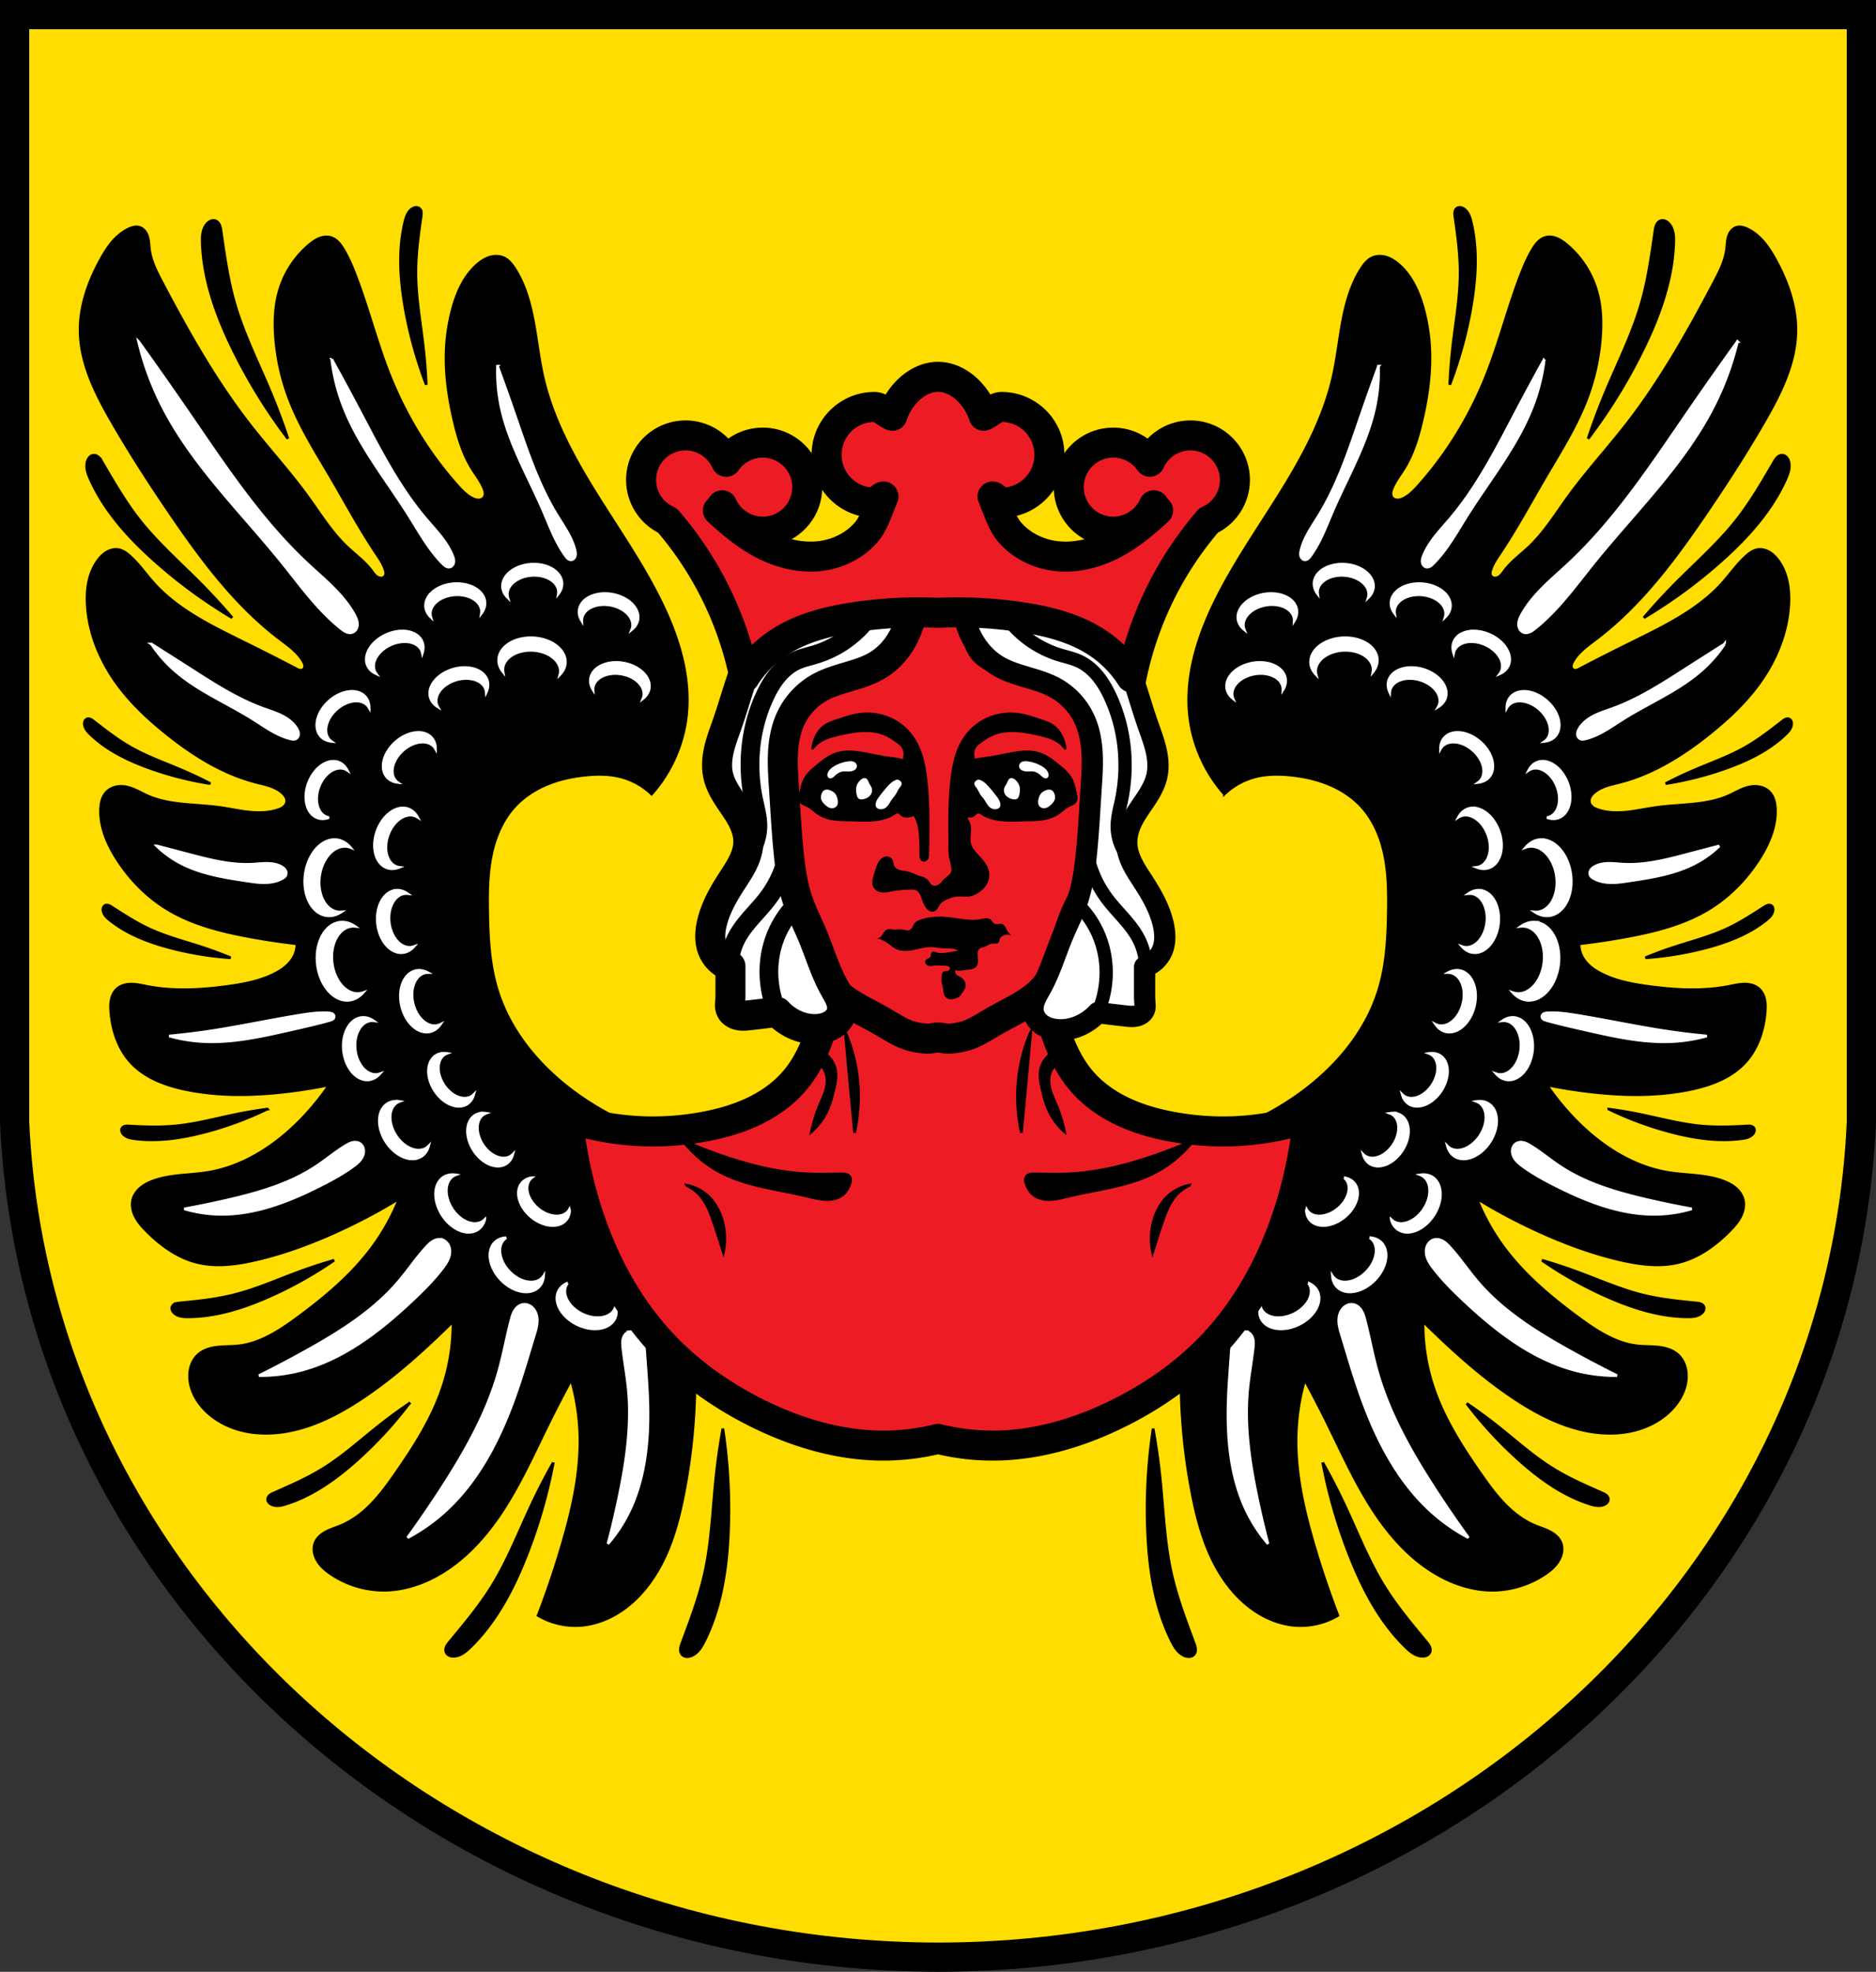
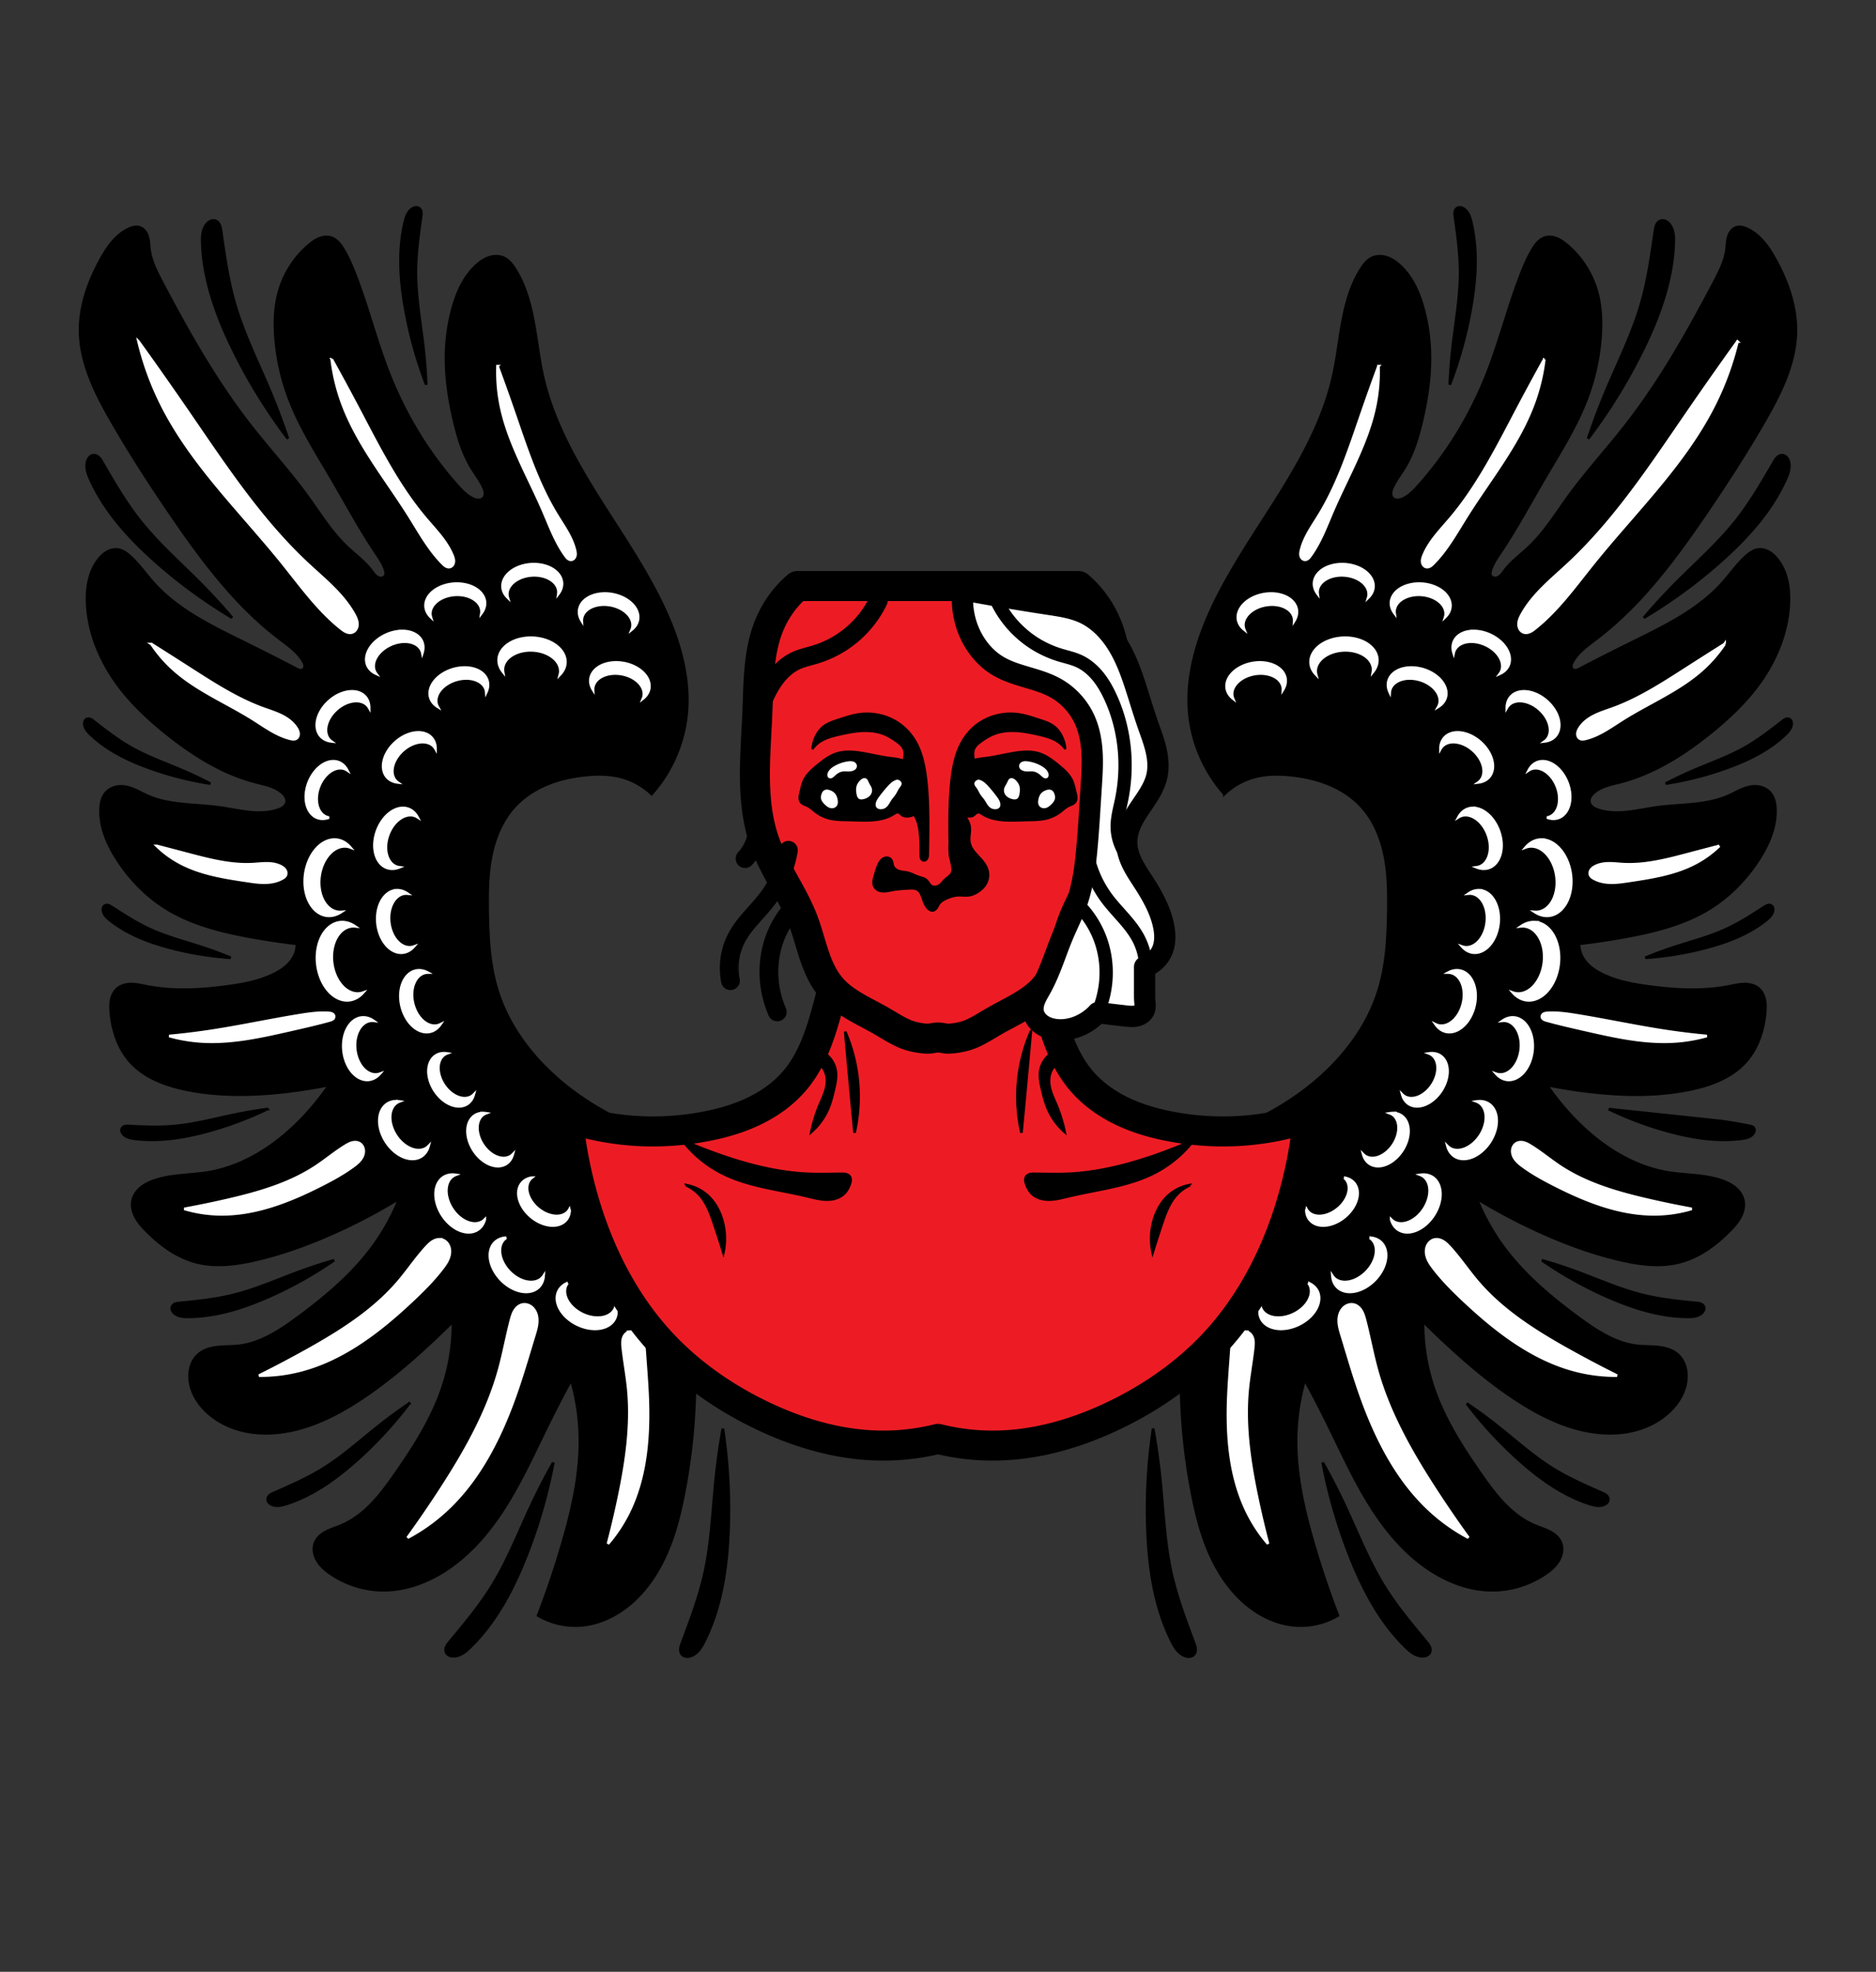
<svg xmlns="http://www.w3.org/2000/svg" width="500" height="525.544">
  <rect width="100%" height="100%" fill="#333333" stroke="none" />
-   <path d="m498.62 3.897-2.52 295.179c-5.506 124.165-114.24 222.503-246.103 222.572-131.745-.151-240.52-98.525-246.102-222.572L1.375 3.896h248.617Z" fill="#fcdd09" fill-rule="evenodd" style="fill:#fd0;fill-opacity:1;stroke-width:1.125" />
-   <path d="M496.103 3.897v295.178C490.6 423.24 381.865 521.578 250 521.648 118.253 521.495 9.477 423.122 3.897 299.075V3.897Z" fill="none" stroke="#000" stroke-width="7.793" />
-   <path d="M110.98 55.276a1.546 1.546 0 0 0-.243.012 2.16 2.16 0 0 0-.89.354c-.58.384-1.014.964-1.317 1.592-.303.628-.484 1.306-.646 1.984-1.776 7.461-1.251 15.295.072 22.85a110.962 110.963 0 0 0 5.647 20.464 140.968 140.97 0 0 0-.793-10.193c-.744-6.504-1.943-12.982-1.964-19.528-.017-5.01.658-9.996 1.37-14.956.061-.426.124-.857.064-1.284a1.835 1.835 0 0 0-.192-.613 1.312 1.312 0 0 0-.425-.477 1.3 1.3 0 0 0-.683-.206zm278.04 0a1.29 1.29 0 0 0-.683.205 1.312 1.312 0 0 0-.425.477 1.835 1.835 0 0 0-.193.613c-.06.426.003.858.064 1.284.714 4.96 1.388 9.945 1.372 14.956-.022 6.547-1.221 13.024-1.966 19.528a141.34 141.34 0 0 0-.792 10.193 110.96 110.963 0 0 0 5.646-20.465c1.324-7.554 1.85-15.388.073-22.849-.161-.678-.343-1.356-.647-1.984-.302-.628-.735-1.208-1.317-1.592a2.155 2.155 0 0 0-.89-.354 1.545 1.545 0 0 0-.242-.012zM56.74 58.76a1.956 1.956 0 0 0-.617.158c-.39.17-.725.45-1.002.773-.592.692-.93 1.573-1.09 2.467-.162.896-.154 1.812-.12 2.721.374 9.973 3.892 19.58 8.3 28.533a144.67 144.672 0 0 0 14.526 23.517 177.322 177.325 0 0 0-4.67-12.45c-3.287-7.855-7.15-15.508-9.51-23.69-1.805-6.262-2.702-12.744-3.632-19.195-.08-.554-.162-1.115-.392-1.626a2.424 2.424 0 0 0-.462-.696 1.725 1.725 0 0 0-.702-.446 1.63 1.63 0 0 0-.63-.066zm386.52 0a1.632 1.632 0 0 0-.63.066 1.719 1.719 0 0 0-.701.447c-.196.2-.347.44-.462.695-.23.51-.312 1.072-.392 1.626-.93 6.45-1.827 12.933-3.632 19.195-2.36 8.183-6.224 15.835-9.511 23.69a177.322 177.325 0 0 0-4.67 12.45 144.67 144.672 0 0 0 14.526-23.517c4.409-8.953 7.927-18.56 8.3-28.533.034-.909.043-1.825-.119-2.72-.16-.895-.499-1.776-1.09-2.468-.276-.323-.612-.604-1.002-.773a1.969 1.969 0 0 0-.616-.158zM36.41 60.476a3.552 3.552 0 0 0-.703.065 5.896 5.896 0 0 0-1.333.45c-1.72.786-3.201 2.037-4.43 3.474-1.23 1.439-2.221 3.062-3.134 4.719-3.233 5.873-5.554 12.419-5.462 19.122.119 8.714 4.247 16.83 8.613 24.372 4.78 8.258 9.964 16.278 15.338 24.163 8.368 12.277 17.376 24.415 29.204 33.407 2.345 1.783 4.871 3.52 6.305 6.093.186.335.355.691.39 1.072.017.192 0 .386-.064.567a.999.999 0 0 1-.326.461 1.018 1.018 0 0 1-.462.192 1.416 1.416 0 0 1-.501-.017c-.33-.068-.631-.226-.928-.383-4.793-2.53-9.64-4.954-14.499-7.355-8.483-4.194-17.23-8.488-23.53-15.549-2.117-2.371-3.932-5.029-6.305-7.143-.854-.76-1.818-1.465-2.94-1.681-1.055-.202-2.165.055-3.101.579-.938.523-1.713 1.298-2.362 2.153-1.25 1.643-2.06 3.593-2.506 5.608-.447 2.015-.539 4.097-.437 6.158.376 7.562 3.36 14.861 7.774 21.011 3.68 5.126 8.32 9.494 13.238 13.447 7.137 5.737 15.084 10.738 23.951 13.027 1.262.326 2.541.597 3.772 1.024 1.231.427 2.425 1.023 3.373 1.918.32.302.612.64.812 1.032.2.393.305.843.238 1.279-.084.546-.43 1.027-.866 1.368-.436.342-.955.556-1.48.733-2.48.831-5.162.863-7.763.585-2.6-.28-5.16-.857-7.75-1.215-6.497-.9-13.347-.463-19.33-3.153-1.808-.813-3.522-1.906-5.463-2.31-.967-.202-1.978-.224-2.938.01-.959.232-1.864.728-2.525 1.46-.53.589-.893 1.314-1.12 2.072-.226.758-.317 1.551-.35 2.342-.194 4.79 1.817 9.416 4.412 13.446 3.351 5.206 7.768 9.759 13.027 13.027 6.699 4.164 14.515 6.134 22.271 7.564a191.215 191.218 0 0 0 12.606 1.892 6.984 6.984 0 0 1-.42 2.52c-.464 1.272-1.295 2.39-2.294 3.302-1 .913-2.166 1.628-3.379 2.231-3.845 1.914-8.14 2.714-12.397 3.292-7.11.966-14.385 1.367-21.43 0-1.362-.264-2.723-.595-4.11-.61a6.996 6.996 0 0 0-2.056.262 4.771 4.771 0 0 0-1.818.978c-.846.747-1.353 1.823-1.58 2.93-.228 1.105-.196 2.247-.101 3.372.403 4.817 2.005 9.658 5.252 13.238 3.79 4.177 9.392 6.23 14.918 7.354 8.548 1.738 17.385 1.606 26.053.63a135.906 135.906 0 0 0 11.976-1.892 69.26 69.26 0 0 1-7.143 8.826c-6.815 7.133-15.476 12.904-25.213 14.498-4.912.803-10.053.55-14.707 2.31-1.156.437-2.277 1.002-3.221 1.8-.945.796-1.708 1.842-2.032 3.034-.42 1.54-.078 3.213.647 4.636.723 1.423 1.804 2.63 2.924 3.768 3.759 3.811 8.258 7.097 13.448 8.405 5.147 1.297 10.587.566 15.757-.63 6.785-1.572 13.371-3.93 19.75-6.725a151.757 151.76 0 0 0 18.49-9.664 57.394 57.395 0 0 1-6.933 12.606c-5.47 7.523-12.684 13.6-20.17 19.12-4.746 3.5-9.898 6.91-15.758 7.564-1.853.206-3.728.13-5.58.337-1.852.208-3.742.737-5.136 1.974-.894.791-1.541 1.844-1.917 2.978-.375 1.133-.486 2.345-.394 3.535.253 3.289 2.034 6.33 4.413 8.615 2.5 2.404 5.663 4.07 9.009 4.98 3.347.907 6.874 1.072 10.32.693 7.725-.851 14.92-4.373 21.431-8.614 6.938-4.52 13.28-9.897 19.33-15.549a259.474 259.474 0 0 0 5.672-5.463 53.63 53.63 0 0 1-2.73 17.44c-2.78 8.357-7.57 15.888-12.608 23.112-1.94 2.782-3.93 5.544-6.282 7.987-2.351 2.445-5.085 4.573-8.215 5.88-1.322.553-2.711.957-3.98 1.626-.633.334-1.236.735-1.752 1.233-.517.497-.945 1.093-1.202 1.763-.407 1.067-.355 2.277 0 3.363.355 1.081.997 2.055 1.774 2.886.778.831 1.69 1.528 2.64 2.156 4.143 2.744 9.107 4.244 14.077 4.202 5.086-.042 10.082-1.672 14.496-4.202 7.026-4.026 12.59-10.24 17.019-17.02 4.768-7.296 8.333-15.294 12.187-23.11a334.346 334.352 0 0 1 6.093-11.767 59.05 59.05 0 0 1 2.31 15.127c.207 9.616-1.937 19.13-4.621 28.365a241.834 241.838 0 0 1-6.514 19.33 19.597 19.597 0 0 0 11.66 2.628c4.232-.385 8.27-2.171 11.662-4.728 4.66-3.512 8.134-8.427 10.565-13.731 2.431-5.303 3.87-11.007 4.983-16.735a160.589 160.591 0 0 0 2.94-29.206 238.768 238.772 0 0 0 48.956 3.362l-21.43-66.814c-19.539 3.207-40.232-1.239-56.73-12.187-10.673-7.083-19.8-17.161-23.532-29.415-2.063-6.771-2.422-13.934-2.521-21.012-.069-4.893-.017-9.823.948-14.62.963-4.799 2.898-9.498 6.196-13.114 2.377-2.606 5.403-4.579 8.658-5.935 3.256-1.356 6.742-2.11 10.252-2.468 3.083-.316 6.235-.33 9.244.419a18.806 18.806 0 0 1 8.404 4.623c5.081-5.708 8.356-13.001 9.246-20.591 1.234-10.543-2.055-21.145-6.725-30.677-4.997-10.2-11.565-19.533-17.552-29.186-5.987-9.653-11.47-19.824-13.963-30.905-1.828-8.126-2.037-16.69-5.253-24.373a27.314 27.314 0 0 0-2.31-4.412c-.715-1.09-1.562-2.156-2.733-2.731-1.206-.593-2.65-.592-3.932-.188-1.282.403-2.42 1.18-3.421 2.078-3.433 3.077-5.338 7.518-6.513 11.977a49.516 49.516 0 0 0-1.471 8.614c-.582 7.185.411 14.425 2.1 21.432 1.023 4.242 2.326 8.476 4.624 12.186 1.077 1.738 2.37 3.362 3.15 5.252.169.408.313.833.342 1.273.029.441-.068.902-.342 1.249a1.582 1.582 0 0 1-.633.472 2.03 2.03 0 0 1-.78.148c-.53 0-1.049-.18-1.528-.41-1.579-.758-2.822-2.057-3.991-3.36-7.828-8.73-13.98-18.928-18.28-29.837-3.42-8.677-5.672-17.777-9.035-26.475-.893-2.312-1.87-4.6-3.152-6.722-.406-.673-.846-1.332-1.395-1.896-.548-.563-1.213-1.03-1.966-1.256-.995-.3-2.086-.158-3.051.228-.965.385-1.821 1.002-2.622 1.663-3.974 3.28-6.856 7.841-8.193 12.817-1.063 3.952-1.17 8.107-.842 12.186a58.574 58.575 0 0 0 3.571 15.969c2.858 7.573 7.257 14.446 11.348 21.43 3.874 6.614 7.5 13.383 11.765 19.751.981 1.464 2.01 2.936 2.522 4.622.073.24.135.487.148.739.013.251-.027.511-.149.732-.092.168-.23.31-.392.414a1.345 1.345 0 0 1-.539.194c-.38.051-.772-.05-1.108-.237-.671-.374-1.107-1.05-1.566-1.666-1.859-2.494-4.439-4.333-6.69-6.479-4.052-3.865-7.01-8.702-10.295-13.238-4.85-6.698-10.47-12.802-15.548-19.33-9.105-11.706-16.41-24.697-23.322-37.819-1.475-2.8-2.96-5.684-3.362-8.824-.102-.792-.133-1.594-.256-2.383-.124-.79-.347-1.578-.794-2.24-.401-.593-.99-1.074-1.68-1.261a2.794 2.794 0 0 0-.697-.095zm427.18 0a2.793 2.793 0 0 0-.696.094c-.69.187-1.28.668-1.68 1.261-.447.662-.67 1.451-.794 2.24-.124.789-.154 1.591-.256 2.383-.403 3.14-1.887 6.024-3.363 8.824-6.912 13.122-14.216 26.113-23.322 37.82-5.077 6.528-10.697 12.632-15.548 19.33-3.284 4.534-6.243 9.373-10.295 13.237-2.25 2.146-4.83 3.986-6.69 6.479-.458.616-.894 1.292-1.565 1.666-.336.187-.728.289-1.109.237a1.345 1.345 0 0 1-.538-.194 1.154 1.154 0 0 1-.393-.414c-.122-.22-.16-.48-.148-.732.012-.251.075-.497.148-.739.512-1.686 1.54-3.158 2.521-4.621 4.265-6.37 7.893-13.137 11.767-19.751 4.09-6.985 8.489-13.859 11.346-21.431a58.574 58.575 0 0 0 3.572-15.97c.327-4.078.22-8.233-.841-12.185-1.338-4.976-4.22-9.537-8.194-12.817-.801-.661-1.657-1.277-2.621-1.663-.966-.385-2.057-.528-3.053-.228-.752.227-1.417.693-1.966 1.256-.548.563-.988 1.223-1.395 1.896-1.281 2.121-2.258 4.41-3.152 6.722-3.362 8.7-5.615 17.798-9.034 26.475-4.3 10.909-10.452 21.106-18.28 29.836-1.17 1.304-2.412 2.603-3.99 3.361-.48.23-.998.41-1.53.41-.266 0-.533-.046-.78-.148a1.582 1.582 0 0 1-.633-.472c-.273-.346-.37-.808-.341-1.248.028-.44.173-.865.341-1.273.78-1.89 2.075-3.515 3.15-5.253 2.299-3.71 3.601-7.944 4.625-12.186 1.69-7.007 2.681-14.247 2.1-21.432a49.516 49.516 0 0 0-1.47-8.614c-1.175-4.459-3.081-8.9-6.514-11.976-1.002-.898-2.139-1.675-3.421-2.08-1.282-.403-2.726-.404-3.932.19-1.17.574-2.019 1.64-2.732 2.73-.91 1.392-1.67 2.878-2.311 4.412-3.217 7.683-3.426 16.246-5.253 24.373-2.492 11.081-7.978 21.253-13.964 30.905-5.986 9.654-12.554 18.985-17.551 29.186-4.669 9.533-7.958 20.135-6.724 30.677.889 7.59 4.163 14.884 9.245 20.591a18.806 18.806 0 0 1 8.404-4.623c3.008-.748 6.16-.735 9.244-.42 3.51.36 6.995 1.113 10.252 2.47 3.256 1.355 6.28 3.328 8.658 5.934 3.298 3.616 5.232 8.315 6.196 13.113.965 4.798 1.017 9.728.948 14.622-.099 7.077-.458 14.24-2.521 21.011-3.733 12.254-12.86 22.332-23.533 29.415-16.498 10.948-37.19 15.394-56.729 12.187l-21.43 66.815a238.825 238.829 0 0 0 48.955-3.363 160.589 160.591 0 0 0 2.94 29.207c1.114 5.728 2.553 11.432 4.983 16.735 2.431 5.304 5.906 10.22 10.565 13.73 3.394 2.558 7.432 4.344 11.663 4.73a19.597 19.597 0 0 0 11.66-2.63 241.834 241.838 0 0 1-6.514-19.33c-2.683-9.235-4.828-18.749-4.621-28.364a59.05 59.05 0 0 1 2.31-15.128 334.346 334.352 0 0 1 6.093 11.767c3.854 7.817 7.42 15.815 12.187 23.112 4.43 6.78 9.993 12.992 17.019 17.02 4.413 2.529 9.41 4.16 14.496 4.201 4.97.042 9.934-1.458 14.078-4.202.95-.628 1.86-1.325 2.638-2.156.778-.832 1.42-1.805 1.774-2.886.356-1.086.408-2.296 0-3.363-.256-.67-.684-1.266-1.2-1.763-.517-.498-1.12-.899-1.754-1.233-1.268-.669-2.657-1.073-3.98-1.626-3.128-1.307-5.863-3.436-8.214-5.88-2.35-2.444-4.343-5.205-6.282-7.987-5.038-7.224-9.828-14.755-12.608-23.112a53.63 53.63 0 0 1-2.73-17.44 261.11 261.11 0 0 0 5.672 5.463c6.05 5.652 12.393 11.03 19.33 15.549 6.511 4.24 13.706 7.763 21.43 8.614 3.448.38 6.974.214 10.32-.694 3.347-.908 6.51-2.575 9.01-4.979 2.379-2.286 4.16-5.326 4.413-8.615.092-1.19-.018-2.402-.394-3.535-.375-1.134-1.023-2.187-1.916-2.979-1.395-1.236-3.285-1.766-5.137-1.973-1.852-.208-3.727-.131-5.58-.337-5.86-.654-11.011-4.065-15.758-7.564-7.486-5.52-14.7-11.597-20.17-19.12a57.394 57.395 0 0 1-6.934-12.606 151.828 151.828 0 0 0 18.49 9.664c6.38 2.794 12.965 5.153 19.75 6.723 5.172 1.198 10.61 1.929 15.757.632 5.19-1.308 9.69-4.594 13.448-8.405 1.12-1.138 2.201-2.345 2.925-3.768.725-1.424 1.066-3.096.647-4.636-.325-1.192-1.087-2.238-2.032-3.035-.944-.797-2.066-1.362-3.221-1.799-4.655-1.76-9.796-1.507-14.707-2.31-9.737-1.594-18.397-7.365-25.214-14.498a69.26 69.26 0 0 1-7.143-8.825 136.097 136.099 0 0 0 11.977 1.892c8.668.975 17.504 1.107 26.052-.631 5.526-1.124 11.13-3.177 14.919-7.354 3.246-3.58 4.849-8.421 5.253-13.238.094-1.125.126-2.267-.102-3.373-.226-1.106-.734-2.182-1.58-2.93a4.79 4.79 0 0 0-1.818-.978 7.014 7.014 0 0 0-2.056-.262c-1.388.016-2.749.347-4.11.61-7.045 1.368-14.32.967-21.43 0-4.257-.577-8.552-1.377-12.398-3.291-1.211-.603-2.378-1.319-3.378-2.231-.999-.912-1.83-2.03-2.294-3.302a6.984 6.984 0 0 1-.42-2.52 191.214 191.217 0 0 0 12.605-1.892c7.758-1.43 15.573-3.4 22.272-7.564 5.259-3.27 9.676-7.821 13.027-13.027 2.594-4.031 4.606-8.658 4.411-13.446-.031-.791-.124-1.584-.35-2.342-.226-.758-.589-1.484-1.119-2.072-.661-.732-1.566-1.228-2.525-1.46-.96-.234-1.972-.212-2.938-.01-1.941.403-3.655 1.497-5.463 2.31-5.983 2.69-12.832 2.254-19.33 3.153-2.591.358-5.15.936-7.75 1.215-2.601.278-5.284.246-7.764-.585-.524-.177-1.043-.392-1.478-.733-.436-.34-.783-.822-.867-1.368-.067-.436.038-.886.238-1.279.2-.392.492-.73.812-1.032.947-.895 2.142-1.491 3.372-1.918 1.231-.428 2.511-.699 3.772-1.024 8.868-2.288 16.814-7.29 23.952-13.027 4.917-3.954 9.558-8.322 13.238-13.447 4.414-6.15 7.397-13.45 7.773-21.011.103-2.062.011-4.143-.435-6.158-.447-2.015-1.258-3.965-2.506-5.608-.65-.855-1.426-1.63-2.362-2.154-.937-.523-2.048-.78-3.101-.578-1.123.216-2.087.92-2.94 1.681-2.374 2.114-4.19 4.772-6.306 7.143-6.3 7.061-15.046 11.355-23.53 15.549-4.858 2.401-9.706 4.826-14.498 7.354-.298.157-.6.316-.929.383a1.419 1.419 0 0 1-.5.017 1.018 1.018 0 0 1-.463-.19.999.999 0 0 1-.326-.463 1.34 1.34 0 0 1-.064-.566c.035-.381.204-.737.39-1.072 1.434-2.573 3.96-4.31 6.305-6.093 11.827-8.992 20.836-21.13 29.204-33.407 5.374-7.886 10.558-15.905 15.338-24.163 4.366-7.543 8.495-15.658 8.614-24.372.092-6.704-2.23-13.25-5.463-19.122-.912-1.657-1.904-3.28-3.134-4.719-1.229-1.437-2.71-2.688-4.43-3.474a5.844 5.844 0 0 0-1.332-.45 3.552 3.552 0 0 0-.704-.065zM24.933 121.33c-.394.03-.765.23-1.041.512-.279.282-.468.64-.595 1.015-.268.802-.253 1.68-.08 2.506.174.828.5 1.616.846 2.388 3.798 8.463 10.18 15.516 17.099 21.694a134.469 134.47 0 0 0 20.713 15.203 164.859 164.861 0 0 0-8.363-9.101c-5.57-5.624-11.568-10.872-16.453-17.101-3.739-4.767-6.77-10.04-9.82-15.274-.262-.45-.53-.906-.906-1.265a2.24 2.24 0 0 0-.64-.44 1.602 1.602 0 0 0-.76-.137zm450.135 0a1.602 1.602 0 0 0-.76.138 2.24 2.24 0 0 0-.64.44c-.376.358-.644.814-.905 1.264-3.05 5.234-6.082 10.507-9.821 15.274-4.885 6.229-10.883 11.477-16.453 17.1a164.859 164.861 0 0 0-8.364 9.102 134.469 134.47 0 0 0 20.713-15.202c6.92-6.179 13.301-13.232 17.1-21.695.346-.772.672-1.56.845-2.388.173-.827.188-1.704-.08-2.506a2.614 2.614 0 0 0-.594-1.015c-.277-.282-.647-.482-1.041-.512zm-451.47 70.233a1.056 1.056 0 0 0-.496.102 1.098 1.098 0 0 0-.507.563 1.707 1.707 0 0 0-.114.758c.031.551.254 1.077.56 1.535.307.458.697.855 1.095 1.236 4.374 4.192 9.962 6.9 15.661 8.953a87.973 87.974 0 0 0 16.278 4.152 107.761 107.763 0 0 0-7.292-3.466c-4.752-2.044-9.669-3.756-14.153-6.335-3.427-1.971-6.552-4.42-9.679-6.842-.27-.209-.542-.42-.857-.546a1.46 1.46 0 0 0-.496-.109zm452.805 0c-.17.006-.337.047-.495.11-.316.126-.589.337-.857.546-3.128 2.42-6.252 4.87-9.68 6.842-4.484 2.58-9.401 4.291-14.153 6.335a107.761 107.763 0 0 0-7.291 3.467 87.973 87.974 0 0 0 16.277-4.153c5.7-2.051 11.286-4.761 15.661-8.953.398-.381.788-.778 1.095-1.236.307-.458.53-.984.56-1.534a1.708 1.708 0 0 0-.114-.758c-.099-.238-.276-.45-.507-.564a1.056 1.056 0 0 0-.496-.1zM28.416 241.23a1.027 1.027 0 0 0-.474.14c-.215.13-.367.35-.444.59a1.664 1.664 0 0 0-.047.745c.077.532.338 1.025.675 1.444.338.418.751.77 1.17 1.105 4.617 3.696 10.278 5.857 15.996 7.368a85.904 85.905 0 0 0 16.186 2.66 105.636 105.638 0 0 0-7.39-2.752c-4.795-1.583-9.722-2.83-14.304-4.954-3.502-1.623-6.751-3.737-9.997-5.826-.28-.18-.562-.36-.88-.457a1.433 1.433 0 0 0-.491-.063zm443.169 0a1.433 1.433 0 0 0-.492.064c-.317.095-.6.276-.88.456-3.246 2.09-6.495 4.203-9.997 5.826-4.582 2.124-9.51 3.37-14.305 4.954a105.636 105.638 0 0 0-7.39 2.751 85.904 85.905 0 0 0 16.187-2.658c5.717-1.512 11.378-3.672 15.995-7.368.42-.337.833-.688 1.17-1.106.338-.418.6-.911.676-1.443.035-.25.03-.508-.048-.747a1.064 1.064 0 0 0-.443-.589 1.027 1.027 0 0 0-.473-.14zM71.228 295.61a122.684 122.686 0 0 0-8.36 1.413c-5.32 1.089-10.586 2.533-15.99 3.065-4.133.406-8.3.272-12.445.027-.356-.021-.718-.042-1.067.038a1.51 1.51 0 0 0-.493.202c-.15.098-.279.23-.363.387-.123.23-.143.506-.087.76.056.254.184.487.346.691.357.451.867.76 1.407.955.54.196 1.112.287 1.682.36 6.302.817 12.717-.168 18.862-1.792a91.803 91.805 0 0 0 16.507-6.107zm357.544 0a91.834 91.834 0 0 0 16.508 6.107c6.145 1.622 12.56 2.608 18.863 1.791.569-.073 1.14-.164 1.681-.36.54-.195 1.05-.504 1.407-.955.162-.204.29-.437.346-.691a1.11 1.11 0 0 0-.087-.76 1.078 1.078 0 0 0-.362-.387 1.51 1.51 0 0 0-.495-.202c-.349-.08-.71-.059-1.067-.038-4.145.245-8.311.379-12.444-.028-5.404-.53-10.67-1.975-15.99-3.064a123.181 123.181 0 0 0-8.36-1.414zM89.051 335.893c-3.126.9-6.218 1.913-9.27 3.037-5.861 2.159-11.595 4.734-17.658 6.234-4.647 1.15-9.426 1.653-14.191 2.109-.408.04-.824.08-1.205.231-.191.075-.372.18-.524.317a1.246 1.246 0 0 0-.345.502c-.104.29-.078.617.035.902.113.286.307.535.534.743.49.452 1.128.722 1.78.861.653.14 1.325.155 1.991.153 7.323-.034 14.47-2.294 21.177-5.231a105.722 105.723 0 0 0 17.676-9.858zm321.898 0a105.722 105.723 0 0 0 17.676 9.858c6.708 2.937 13.854 5.197 21.176 5.23.667.004 1.339-.013 1.991-.152.652-.14 1.29-.41 1.781-.86.227-.209.421-.458.535-.744.112-.286.137-.612.034-.902a1.246 1.246 0 0 0-.345-.503 1.744 1.744 0 0 0-.524-.316c-.382-.151-.797-.192-1.205-.231-4.765-.456-9.545-.959-14.191-2.109-6.063-1.5-11.796-4.075-17.658-6.235a134.623 134.625 0 0 0-9.27-3.036zm-301.873 38.172a132.164 132.166 0 0 0-7.984 5.838c-4.968 3.928-9.675 8.227-15.063 11.557-4.125 2.55-8.588 4.493-13.025 6.45-.38.168-.766.34-1.086.606-.16.134-.302.29-.406.47-.105.18-.17.385-.178.593-.01.316.116.628.316.873s.468.427.756.56c.614.285 1.313.351 1.986.287.675-.064 1.33-.254 1.974-.46 7.068-2.269 13.247-6.713 18.777-11.665a107.528 107.53 0 0 0 13.932-15.11zm281.849 0a107.528 107.53 0 0 0 13.931 15.11c5.531 4.95 11.71 9.395 18.778 11.663.645.207 1.3.397 1.973.46.674.065 1.373 0 1.988-.286.286-.133.555-.315.755-.56.2-.245.326-.557.315-.873a1.281 1.281 0 0 0-.177-.592 1.793 1.793 0 0 0-.407-.47c-.319-.268-.705-.44-1.086-.607-4.436-1.957-8.9-3.9-13.024-6.45-5.387-3.33-10.095-7.63-15.064-11.557a132.163 132.165 0 0 0-7.982-5.838zm-198.264 6.68a177.336 177.339 0 0 0-1.867 13.166c-.879 8.47-1.152 17.038-3.001 25.35-1.416 6.363-3.734 12.482-6.008 18.59-.195.524-.393 1.056-.435 1.615a2.4 2.4 0 0 0 .073.83c.075.27.21.526.403.73.294.307.713.478 1.137.516.424.039.852-.048 1.25-.199.85-.324 1.569-.934 2.14-1.643.569-.708 1.002-1.517 1.408-2.33 4.449-8.934 5.964-19.052 6.383-29.022a144.675 144.677 0 0 0-1.483-27.603zm114.678 0a144.675 144.677 0 0 0-1.483 27.603c.42 9.97 1.934 20.088 6.384 29.02.405.815.838 1.623 1.408 2.332.57.71 1.289 1.32 2.14 1.643.396.151.824.238 1.249.2.423-.039.843-.21 1.137-.518a1.729 1.729 0 0 0 .403-.728c.075-.27.094-.553.073-.832-.042-.558-.24-1.09-.436-1.615-2.274-6.107-4.59-12.226-6.007-18.588-1.85-8.313-2.123-16.88-3.001-25.35a177.337 177.34 0 0 0-1.867-13.167zm-159.862 9.055a168.351 168.354 0 0 0-5.792 11.212c-3.437 7.315-6.364 14.906-10.621 21.776-3.26 5.257-7.25 10.014-11.198 14.775-.34.408-.682.825-.895 1.311a2.281 2.281 0 0 0-.195.768c-.017.265.024.536.134.778.167.368.49.652.856.82.369.166.778.223 1.182.212.863-.023 1.697-.345 2.43-.802.733-.457 1.373-1.045 1.99-1.648 6.781-6.613 11.303-15.205 14.8-24.007a137.308 137.31 0 0 0 7.309-25.195zm205.047 0a137.308 137.31 0 0 0 7.308 25.195c3.496 8.803 8.018 17.394 14.799 24.007.617.602 1.259 1.191 1.99 1.648.733.457 1.568.779 2.43.802.404.01.815-.046 1.182-.212.368-.168.69-.452.857-.82.11-.242.15-.513.135-.778a2.285 2.285 0 0 0-.196-.768c-.213-.486-.556-.903-.896-1.311-3.947-4.761-7.938-9.518-11.196-14.775-4.259-6.87-7.185-14.461-10.622-21.776a168.351 168.354 0 0 0-5.791-11.212z" fill-rule="evenodd" stroke="#000" style="stroke-width:.708" />
+   <path d="M110.98 55.276a1.546 1.546 0 0 0-.243.012 2.16 2.16 0 0 0-.89.354c-.58.384-1.014.964-1.317 1.592-.303.628-.484 1.306-.646 1.984-1.776 7.461-1.251 15.295.072 22.85a110.962 110.963 0 0 0 5.647 20.464 140.968 140.97 0 0 0-.793-10.193c-.744-6.504-1.943-12.982-1.964-19.528-.017-5.01.658-9.996 1.37-14.956.061-.426.124-.857.064-1.284a1.835 1.835 0 0 0-.192-.613 1.312 1.312 0 0 0-.425-.477 1.3 1.3 0 0 0-.683-.206zm278.04 0a1.29 1.29 0 0 0-.683.205 1.312 1.312 0 0 0-.425.477 1.835 1.835 0 0 0-.193.613c-.06.426.003.858.064 1.284.714 4.96 1.388 9.945 1.372 14.956-.022 6.547-1.221 13.024-1.966 19.528a141.34 141.34 0 0 0-.792 10.193 110.96 110.963 0 0 0 5.646-20.465c1.324-7.554 1.85-15.388.073-22.849-.161-.678-.343-1.356-.647-1.984-.302-.628-.735-1.208-1.317-1.592a2.155 2.155 0 0 0-.89-.354 1.545 1.545 0 0 0-.242-.012zM56.74 58.76a1.956 1.956 0 0 0-.617.158c-.39.17-.725.45-1.002.773-.592.692-.93 1.573-1.09 2.467-.162.896-.154 1.812-.12 2.721.374 9.973 3.892 19.58 8.3 28.533a144.67 144.672 0 0 0 14.526 23.517 177.322 177.325 0 0 0-4.67-12.45c-3.287-7.855-7.15-15.508-9.51-23.69-1.805-6.262-2.702-12.744-3.632-19.195-.08-.554-.162-1.115-.392-1.626a2.424 2.424 0 0 0-.462-.696 1.725 1.725 0 0 0-.702-.446 1.63 1.63 0 0 0-.63-.066zm386.52 0a1.632 1.632 0 0 0-.63.066 1.719 1.719 0 0 0-.701.447c-.196.2-.347.44-.462.695-.23.51-.312 1.072-.392 1.626-.93 6.45-1.827 12.933-3.632 19.195-2.36 8.183-6.224 15.835-9.511 23.69a177.322 177.325 0 0 0-4.67 12.45 144.67 144.672 0 0 0 14.526-23.517c4.409-8.953 7.927-18.56 8.3-28.533.034-.909.043-1.825-.119-2.72-.16-.895-.499-1.776-1.09-2.468-.276-.323-.612-.604-1.002-.773a1.969 1.969 0 0 0-.616-.158zM36.41 60.476a3.552 3.552 0 0 0-.703.065 5.896 5.896 0 0 0-1.333.45c-1.72.786-3.201 2.037-4.43 3.474-1.23 1.439-2.221 3.062-3.134 4.719-3.233 5.873-5.554 12.419-5.462 19.122.119 8.714 4.247 16.83 8.613 24.372 4.78 8.258 9.964 16.278 15.338 24.163 8.368 12.277 17.376 24.415 29.204 33.407 2.345 1.783 4.871 3.52 6.305 6.093.186.335.355.691.39 1.072.017.192 0 .386-.064.567a.999.999 0 0 1-.326.461 1.018 1.018 0 0 1-.462.192 1.416 1.416 0 0 1-.501-.017c-.33-.068-.631-.226-.928-.383-4.793-2.53-9.64-4.954-14.499-7.355-8.483-4.194-17.23-8.488-23.53-15.549-2.117-2.371-3.932-5.029-6.305-7.143-.854-.76-1.818-1.465-2.94-1.681-1.055-.202-2.165.055-3.101.579-.938.523-1.713 1.298-2.362 2.153-1.25 1.643-2.06 3.593-2.506 5.608-.447 2.015-.539 4.097-.437 6.158.376 7.562 3.36 14.861 7.774 21.011 3.68 5.126 8.32 9.494 13.238 13.447 7.137 5.737 15.084 10.738 23.951 13.027 1.262.326 2.541.597 3.772 1.024 1.231.427 2.425 1.023 3.373 1.918.32.302.612.64.812 1.032.2.393.305.843.238 1.279-.084.546-.43 1.027-.866 1.368-.436.342-.955.556-1.48.733-2.48.831-5.162.863-7.763.585-2.6-.28-5.16-.857-7.75-1.215-6.497-.9-13.347-.463-19.33-3.153-1.808-.813-3.522-1.906-5.463-2.31-.967-.202-1.978-.224-2.938.01-.959.232-1.864.728-2.525 1.46-.53.589-.893 1.314-1.12 2.072-.226.758-.317 1.551-.35 2.342-.194 4.79 1.817 9.416 4.412 13.446 3.351 5.206 7.768 9.759 13.027 13.027 6.699 4.164 14.515 6.134 22.271 7.564a191.215 191.218 0 0 0 12.606 1.892 6.984 6.984 0 0 1-.42 2.52c-.464 1.272-1.295 2.39-2.294 3.302-1 .913-2.166 1.628-3.379 2.231-3.845 1.914-8.14 2.714-12.397 3.292-7.11.966-14.385 1.367-21.43 0-1.362-.264-2.723-.595-4.11-.61a6.996 6.996 0 0 0-2.056.262 4.771 4.771 0 0 0-1.818.978c-.846.747-1.353 1.823-1.58 2.93-.228 1.105-.196 2.247-.101 3.372.403 4.817 2.005 9.658 5.252 13.238 3.79 4.177 9.392 6.23 14.918 7.354 8.548 1.738 17.385 1.606 26.053.63a135.906 135.906 0 0 0 11.976-1.892 69.26 69.26 0 0 1-7.143 8.826c-6.815 7.133-15.476 12.904-25.213 14.498-4.912.803-10.053.55-14.707 2.31-1.156.437-2.277 1.002-3.221 1.8-.945.796-1.708 1.842-2.032 3.034-.42 1.54-.078 3.213.647 4.636.723 1.423 1.804 2.63 2.924 3.768 3.759 3.811 8.258 7.097 13.448 8.405 5.147 1.297 10.587.566 15.757-.63 6.785-1.572 13.371-3.93 19.75-6.725a151.757 151.76 0 0 0 18.49-9.664 57.394 57.395 0 0 1-6.933 12.606c-5.47 7.523-12.684 13.6-20.17 19.12-4.746 3.5-9.898 6.91-15.758 7.564-1.853.206-3.728.13-5.58.337-1.852.208-3.742.737-5.136 1.974-.894.791-1.541 1.844-1.917 2.978-.375 1.133-.486 2.345-.394 3.535.253 3.289 2.034 6.33 4.413 8.615 2.5 2.404 5.663 4.07 9.009 4.98 3.347.907 6.874 1.072 10.32.693 7.725-.851 14.92-4.373 21.431-8.614 6.938-4.52 13.28-9.897 19.33-15.549a259.474 259.474 0 0 0 5.672-5.463 53.63 53.63 0 0 1-2.73 17.44c-2.78 8.357-7.57 15.888-12.608 23.112-1.94 2.782-3.93 5.544-6.282 7.987-2.351 2.445-5.085 4.573-8.215 5.88-1.322.553-2.711.957-3.98 1.626-.633.334-1.236.735-1.752 1.233-.517.497-.945 1.093-1.202 1.763-.407 1.067-.355 2.277 0 3.363.355 1.081.997 2.055 1.774 2.886.778.831 1.69 1.528 2.64 2.156 4.143 2.744 9.107 4.244 14.077 4.202 5.086-.042 10.082-1.672 14.496-4.202 7.026-4.026 12.59-10.24 17.019-17.02 4.768-7.296 8.333-15.294 12.187-23.11a334.346 334.352 0 0 1 6.093-11.767 59.05 59.05 0 0 1 2.31 15.127c.207 9.616-1.937 19.13-4.621 28.365a241.834 241.838 0 0 1-6.514 19.33 19.597 19.597 0 0 0 11.66 2.628c4.232-.385 8.27-2.171 11.662-4.728 4.66-3.512 8.134-8.427 10.565-13.731 2.431-5.303 3.87-11.007 4.983-16.735a160.589 160.591 0 0 0 2.94-29.206 238.768 238.772 0 0 0 48.956 3.362l-21.43-66.814c-19.539 3.207-40.232-1.239-56.73-12.187-10.673-7.083-19.8-17.161-23.532-29.415-2.063-6.771-2.422-13.934-2.521-21.012-.069-4.893-.017-9.823.948-14.62.963-4.799 2.898-9.498 6.196-13.114 2.377-2.606 5.403-4.579 8.658-5.935 3.256-1.356 6.742-2.11 10.252-2.468 3.083-.316 6.235-.33 9.244.419a18.806 18.806 0 0 1 8.404 4.623c5.081-5.708 8.356-13.001 9.246-20.591 1.234-10.543-2.055-21.145-6.725-30.677-4.997-10.2-11.565-19.533-17.552-29.186-5.987-9.653-11.47-19.824-13.963-30.905-1.828-8.126-2.037-16.69-5.253-24.373a27.314 27.314 0 0 0-2.31-4.412c-.715-1.09-1.562-2.156-2.733-2.731-1.206-.593-2.65-.592-3.932-.188-1.282.403-2.42 1.18-3.421 2.078-3.433 3.077-5.338 7.518-6.513 11.977a49.516 49.516 0 0 0-1.471 8.614c-.582 7.185.411 14.425 2.1 21.432 1.023 4.242 2.326 8.476 4.624 12.186 1.077 1.738 2.37 3.362 3.15 5.252.169.408.313.833.342 1.273.029.441-.068.902-.342 1.249a1.582 1.582 0 0 1-.633.472 2.03 2.03 0 0 1-.78.148c-.53 0-1.049-.18-1.528-.41-1.579-.758-2.822-2.057-3.991-3.36-7.828-8.73-13.98-18.928-18.28-29.837-3.42-8.677-5.672-17.777-9.035-26.475-.893-2.312-1.87-4.6-3.152-6.722-.406-.673-.846-1.332-1.395-1.896-.548-.563-1.213-1.03-1.966-1.256-.995-.3-2.086-.158-3.051.228-.965.385-1.821 1.002-2.622 1.663-3.974 3.28-6.856 7.841-8.193 12.817-1.063 3.952-1.17 8.107-.842 12.186a58.574 58.575 0 0 0 3.571 15.969c2.858 7.573 7.257 14.446 11.348 21.43 3.874 6.614 7.5 13.383 11.765 19.751.981 1.464 2.01 2.936 2.522 4.622.073.24.135.487.148.739.013.251-.027.511-.149.732-.092.168-.23.31-.392.414a1.345 1.345 0 0 1-.539.194c-.38.051-.772-.05-1.108-.237-.671-.374-1.107-1.05-1.566-1.666-1.859-2.494-4.439-4.333-6.69-6.479-4.052-3.865-7.01-8.702-10.295-13.238-4.85-6.698-10.47-12.802-15.548-19.33-9.105-11.706-16.41-24.697-23.322-37.819-1.475-2.8-2.96-5.684-3.362-8.824-.102-.792-.133-1.594-.256-2.383-.124-.79-.347-1.578-.794-2.24-.401-.593-.99-1.074-1.68-1.261a2.794 2.794 0 0 0-.697-.095zm427.18 0a2.793 2.793 0 0 0-.696.094c-.69.187-1.28.668-1.68 1.261-.447.662-.67 1.451-.794 2.24-.124.789-.154 1.591-.256 2.383-.403 3.14-1.887 6.024-3.363 8.824-6.912 13.122-14.216 26.113-23.322 37.82-5.077 6.528-10.697 12.632-15.548 19.33-3.284 4.534-6.243 9.373-10.295 13.237-2.25 2.146-4.83 3.986-6.69 6.479-.458.616-.894 1.292-1.565 1.666-.336.187-.728.289-1.109.237a1.345 1.345 0 0 1-.538-.194 1.154 1.154 0 0 1-.393-.414c-.122-.22-.16-.48-.148-.732.012-.251.075-.497.148-.739.512-1.686 1.54-3.158 2.521-4.621 4.265-6.37 7.893-13.137 11.767-19.751 4.09-6.985 8.489-13.859 11.346-21.431a58.574 58.575 0 0 0 3.572-15.97c.327-4.078.22-8.233-.841-12.185-1.338-4.976-4.22-9.537-8.194-12.817-.801-.661-1.657-1.277-2.621-1.663-.966-.385-2.057-.528-3.053-.228-.752.227-1.417.693-1.966 1.256-.548.563-.988 1.223-1.395 1.896-1.281 2.121-2.258 4.41-3.152 6.722-3.362 8.7-5.615 17.798-9.034 26.475-4.3 10.909-10.452 21.106-18.28 29.836-1.17 1.304-2.412 2.603-3.99 3.361-.48.23-.998.41-1.53.41-.266 0-.533-.046-.78-.148a1.582 1.582 0 0 1-.633-.472c-.273-.346-.37-.808-.341-1.248.028-.44.173-.865.341-1.273.78-1.89 2.075-3.515 3.15-5.253 2.299-3.71 3.601-7.944 4.625-12.186 1.69-7.007 2.681-14.247 2.1-21.432a49.516 49.516 0 0 0-1.47-8.614c-1.175-4.459-3.081-8.9-6.514-11.976-1.002-.898-2.139-1.675-3.421-2.08-1.282-.403-2.726-.404-3.932.19-1.17.574-2.019 1.64-2.732 2.73-.91 1.392-1.67 2.878-2.311 4.412-3.217 7.683-3.426 16.246-5.253 24.373-2.492 11.081-7.978 21.253-13.964 30.905-5.986 9.654-12.554 18.985-17.551 29.186-4.669 9.533-7.958 20.135-6.724 30.677.889 7.59 4.163 14.884 9.245 20.591a18.806 18.806 0 0 1 8.404-4.623c3.008-.748 6.16-.735 9.244-.42 3.51.36 6.995 1.113 10.252 2.47 3.256 1.355 6.28 3.328 8.658 5.934 3.298 3.616 5.232 8.315 6.196 13.113.965 4.798 1.017 9.728.948 14.622-.099 7.077-.458 14.24-2.521 21.011-3.733 12.254-12.86 22.332-23.533 29.415-16.498 10.948-37.19 15.394-56.729 12.187l-21.43 66.815a238.825 238.829 0 0 0 48.955-3.363 160.589 160.591 0 0 0 2.94 29.207c1.114 5.728 2.553 11.432 4.983 16.735 2.431 5.304 5.906 10.22 10.565 13.73 3.394 2.558 7.432 4.344 11.663 4.73a19.597 19.597 0 0 0 11.66-2.63 241.834 241.838 0 0 1-6.514-19.33c-2.683-9.235-4.828-18.749-4.621-28.364a59.05 59.05 0 0 1 2.31-15.128 334.346 334.352 0 0 1 6.093 11.767c3.854 7.817 7.42 15.815 12.187 23.112 4.43 6.78 9.993 12.992 17.019 17.02 4.413 2.529 9.41 4.16 14.496 4.201 4.97.042 9.934-1.458 14.078-4.202.95-.628 1.86-1.325 2.638-2.156.778-.832 1.42-1.805 1.774-2.886.356-1.086.408-2.296 0-3.363-.256-.67-.684-1.266-1.2-1.763-.517-.498-1.12-.899-1.754-1.233-1.268-.669-2.657-1.073-3.98-1.626-3.128-1.307-5.863-3.436-8.214-5.88-2.35-2.444-4.343-5.205-6.282-7.987-5.038-7.224-9.828-14.755-12.608-23.112a53.63 53.63 0 0 1-2.73-17.44 261.11 261.11 0 0 0 5.672 5.463c6.05 5.652 12.393 11.03 19.33 15.549 6.511 4.24 13.706 7.763 21.43 8.614 3.448.38 6.974.214 10.32-.694 3.347-.908 6.51-2.575 9.01-4.979 2.379-2.286 4.16-5.326 4.413-8.615.092-1.19-.018-2.402-.394-3.535-.375-1.134-1.023-2.187-1.916-2.979-1.395-1.236-3.285-1.766-5.137-1.973-1.852-.208-3.727-.131-5.58-.337-5.86-.654-11.011-4.065-15.758-7.564-7.486-5.52-14.7-11.597-20.17-19.12a57.394 57.395 0 0 1-6.934-12.606 151.828 151.828 0 0 0 18.49 9.664c6.38 2.794 12.965 5.153 19.75 6.723 5.172 1.198 10.61 1.929 15.757.632 5.19-1.308 9.69-4.594 13.448-8.405 1.12-1.138 2.201-2.345 2.925-3.768.725-1.424 1.066-3.096.647-4.636-.325-1.192-1.087-2.238-2.032-3.035-.944-.797-2.066-1.362-3.221-1.799-4.655-1.76-9.796-1.507-14.707-2.31-9.737-1.594-18.397-7.365-25.214-14.498a69.26 69.26 0 0 1-7.143-8.825 136.097 136.099 0 0 0 11.977 1.892c8.668.975 17.504 1.107 26.052-.631 5.526-1.124 11.13-3.177 14.919-7.354 3.246-3.58 4.849-8.421 5.253-13.238.094-1.125.126-2.267-.102-3.373-.226-1.106-.734-2.182-1.58-2.93a4.79 4.79 0 0 0-1.818-.978 7.014 7.014 0 0 0-2.056-.262c-1.388.016-2.749.347-4.11.61-7.045 1.368-14.32.967-21.43 0-4.257-.577-8.552-1.377-12.398-3.291-1.211-.603-2.378-1.319-3.378-2.231-.999-.912-1.83-2.03-2.294-3.302a6.984 6.984 0 0 1-.42-2.52 191.214 191.217 0 0 0 12.605-1.892c7.758-1.43 15.573-3.4 22.272-7.564 5.259-3.27 9.676-7.821 13.027-13.027 2.594-4.031 4.606-8.658 4.411-13.446-.031-.791-.124-1.584-.35-2.342-.226-.758-.589-1.484-1.119-2.072-.661-.732-1.566-1.228-2.525-1.46-.96-.234-1.972-.212-2.938-.01-1.941.403-3.655 1.497-5.463 2.31-5.983 2.69-12.832 2.254-19.33 3.153-2.591.358-5.15.936-7.75 1.215-2.601.278-5.284.246-7.764-.585-.524-.177-1.043-.392-1.478-.733-.436-.34-.783-.822-.867-1.368-.067-.436.038-.886.238-1.279.2-.392.492-.73.812-1.032.947-.895 2.142-1.491 3.372-1.918 1.231-.428 2.511-.699 3.772-1.024 8.868-2.288 16.814-7.29 23.952-13.027 4.917-3.954 9.558-8.322 13.238-13.447 4.414-6.15 7.397-13.45 7.773-21.011.103-2.062.011-4.143-.435-6.158-.447-2.015-1.258-3.965-2.506-5.608-.65-.855-1.426-1.63-2.362-2.154-.937-.523-2.048-.78-3.101-.578-1.123.216-2.087.92-2.94 1.681-2.374 2.114-4.19 4.772-6.306 7.143-6.3 7.061-15.046 11.355-23.53 15.549-4.858 2.401-9.706 4.826-14.498 7.354-.298.157-.6.316-.929.383a1.419 1.419 0 0 1-.5.017 1.018 1.018 0 0 1-.463-.19.999.999 0 0 1-.326-.463 1.34 1.34 0 0 1-.064-.566c.035-.381.204-.737.39-1.072 1.434-2.573 3.96-4.31 6.305-6.093 11.827-8.992 20.836-21.13 29.204-33.407 5.374-7.886 10.558-15.905 15.338-24.163 4.366-7.543 8.495-15.658 8.614-24.372.092-6.704-2.23-13.25-5.463-19.122-.912-1.657-1.904-3.28-3.134-4.719-1.229-1.437-2.71-2.688-4.43-3.474a5.844 5.844 0 0 0-1.332-.45 3.552 3.552 0 0 0-.704-.065zM24.933 121.33c-.394.03-.765.23-1.041.512-.279.282-.468.64-.595 1.015-.268.802-.253 1.68-.08 2.506.174.828.5 1.616.846 2.388 3.798 8.463 10.18 15.516 17.099 21.694a134.469 134.47 0 0 0 20.713 15.203 164.859 164.861 0 0 0-8.363-9.101c-5.57-5.624-11.568-10.872-16.453-17.101-3.739-4.767-6.77-10.04-9.82-15.274-.262-.45-.53-.906-.906-1.265a2.24 2.24 0 0 0-.64-.44 1.602 1.602 0 0 0-.76-.137zm450.135 0a1.602 1.602 0 0 0-.76.138 2.24 2.24 0 0 0-.64.44c-.376.358-.644.814-.905 1.264-3.05 5.234-6.082 10.507-9.821 15.274-4.885 6.229-10.883 11.477-16.453 17.1a164.859 164.861 0 0 0-8.364 9.102 134.469 134.47 0 0 0 20.713-15.202c6.92-6.179 13.301-13.232 17.1-21.695.346-.772.672-1.56.845-2.388.173-.827.188-1.704-.08-2.506a2.614 2.614 0 0 0-.594-1.015c-.277-.282-.647-.482-1.041-.512zm-451.47 70.233a1.056 1.056 0 0 0-.496.102 1.098 1.098 0 0 0-.507.563 1.707 1.707 0 0 0-.114.758c.031.551.254 1.077.56 1.535.307.458.697.855 1.095 1.236 4.374 4.192 9.962 6.9 15.661 8.953a87.973 87.974 0 0 0 16.278 4.152 107.761 107.763 0 0 0-7.292-3.466c-4.752-2.044-9.669-3.756-14.153-6.335-3.427-1.971-6.552-4.42-9.679-6.842-.27-.209-.542-.42-.857-.546a1.46 1.46 0 0 0-.496-.109zm452.805 0c-.17.006-.337.047-.495.11-.316.126-.589.337-.857.546-3.128 2.42-6.252 4.87-9.68 6.842-4.484 2.58-9.401 4.291-14.153 6.335a107.761 107.763 0 0 0-7.291 3.467 87.973 87.974 0 0 0 16.277-4.153c5.7-2.051 11.286-4.761 15.661-8.953.398-.381.788-.778 1.095-1.236.307-.458.53-.984.56-1.534a1.708 1.708 0 0 0-.114-.758c-.099-.238-.276-.45-.507-.564a1.056 1.056 0 0 0-.496-.1zM28.416 241.23a1.027 1.027 0 0 0-.474.14c-.215.13-.367.35-.444.59a1.664 1.664 0 0 0-.047.745c.077.532.338 1.025.675 1.444.338.418.751.77 1.17 1.105 4.617 3.696 10.278 5.857 15.996 7.368a85.904 85.905 0 0 0 16.186 2.66 105.636 105.638 0 0 0-7.39-2.752c-4.795-1.583-9.722-2.83-14.304-4.954-3.502-1.623-6.751-3.737-9.997-5.826-.28-.18-.562-.36-.88-.457a1.433 1.433 0 0 0-.491-.063zm443.169 0a1.433 1.433 0 0 0-.492.064c-.317.095-.6.276-.88.456-3.246 2.09-6.495 4.203-9.997 5.826-4.582 2.124-9.51 3.37-14.305 4.954a105.636 105.638 0 0 0-7.39 2.751 85.904 85.905 0 0 0 16.187-2.658c5.717-1.512 11.378-3.672 15.995-7.368.42-.337.833-.688 1.17-1.106.338-.418.6-.911.676-1.443.035-.25.03-.508-.048-.747a1.064 1.064 0 0 0-.443-.589 1.027 1.027 0 0 0-.473-.14zM71.228 295.61a122.684 122.686 0 0 0-8.36 1.413c-5.32 1.089-10.586 2.533-15.99 3.065-4.133.406-8.3.272-12.445.027-.356-.021-.718-.042-1.067.038a1.51 1.51 0 0 0-.493.202c-.15.098-.279.23-.363.387-.123.23-.143.506-.087.76.056.254.184.487.346.691.357.451.867.76 1.407.955.54.196 1.112.287 1.682.36 6.302.817 12.717-.168 18.862-1.792a91.803 91.805 0 0 0 16.507-6.107zm357.544 0a91.834 91.834 0 0 0 16.508 6.107c6.145 1.622 12.56 2.608 18.863 1.791.569-.073 1.14-.164 1.681-.36.54-.195 1.05-.504 1.407-.955.162-.204.29-.437.346-.691a1.11 1.11 0 0 0-.087-.76 1.078 1.078 0 0 0-.362-.387 1.51 1.51 0 0 0-.495-.202a123.181 123.181 0 0 0-8.36-1.414zM89.051 335.893c-3.126.9-6.218 1.913-9.27 3.037-5.861 2.159-11.595 4.734-17.658 6.234-4.647 1.15-9.426 1.653-14.191 2.109-.408.04-.824.08-1.205.231-.191.075-.372.18-.524.317a1.246 1.246 0 0 0-.345.502c-.104.29-.078.617.035.902.113.286.307.535.534.743.49.452 1.128.722 1.78.861.653.14 1.325.155 1.991.153 7.323-.034 14.47-2.294 21.177-5.231a105.722 105.723 0 0 0 17.676-9.858zm321.898 0a105.722 105.723 0 0 0 17.676 9.858c6.708 2.937 13.854 5.197 21.176 5.23.667.004 1.339-.013 1.991-.152.652-.14 1.29-.41 1.781-.86.227-.209.421-.458.535-.744.112-.286.137-.612.034-.902a1.246 1.246 0 0 0-.345-.503 1.744 1.744 0 0 0-.524-.316c-.382-.151-.797-.192-1.205-.231-4.765-.456-9.545-.959-14.191-2.109-6.063-1.5-11.796-4.075-17.658-6.235a134.623 134.625 0 0 0-9.27-3.036zm-301.873 38.172a132.164 132.166 0 0 0-7.984 5.838c-4.968 3.928-9.675 8.227-15.063 11.557-4.125 2.55-8.588 4.493-13.025 6.45-.38.168-.766.34-1.086.606-.16.134-.302.29-.406.47-.105.18-.17.385-.178.593-.01.316.116.628.316.873s.468.427.756.56c.614.285 1.313.351 1.986.287.675-.064 1.33-.254 1.974-.46 7.068-2.269 13.247-6.713 18.777-11.665a107.528 107.53 0 0 0 13.932-15.11zm281.849 0a107.528 107.53 0 0 0 13.931 15.11c5.531 4.95 11.71 9.395 18.778 11.663.645.207 1.3.397 1.973.46.674.065 1.373 0 1.988-.286.286-.133.555-.315.755-.56.2-.245.326-.557.315-.873a1.281 1.281 0 0 0-.177-.592 1.793 1.793 0 0 0-.407-.47c-.319-.268-.705-.44-1.086-.607-4.436-1.957-8.9-3.9-13.024-6.45-5.387-3.33-10.095-7.63-15.064-11.557a132.163 132.165 0 0 0-7.982-5.838zm-198.264 6.68a177.336 177.339 0 0 0-1.867 13.166c-.879 8.47-1.152 17.038-3.001 25.35-1.416 6.363-3.734 12.482-6.008 18.59-.195.524-.393 1.056-.435 1.615a2.4 2.4 0 0 0 .073.83c.075.27.21.526.403.73.294.307.713.478 1.137.516.424.039.852-.048 1.25-.199.85-.324 1.569-.934 2.14-1.643.569-.708 1.002-1.517 1.408-2.33 4.449-8.934 5.964-19.052 6.383-29.022a144.675 144.677 0 0 0-1.483-27.603zm114.678 0a144.675 144.677 0 0 0-1.483 27.603c.42 9.97 1.934 20.088 6.384 29.02.405.815.838 1.623 1.408 2.332.57.71 1.289 1.32 2.14 1.643.396.151.824.238 1.249.2.423-.039.843-.21 1.137-.518a1.729 1.729 0 0 0 .403-.728c.075-.27.094-.553.073-.832-.042-.558-.24-1.09-.436-1.615-2.274-6.107-4.59-12.226-6.007-18.588-1.85-8.313-2.123-16.88-3.001-25.35a177.337 177.34 0 0 0-1.867-13.167zm-159.862 9.055a168.351 168.354 0 0 0-5.792 11.212c-3.437 7.315-6.364 14.906-10.621 21.776-3.26 5.257-7.25 10.014-11.198 14.775-.34.408-.682.825-.895 1.311a2.281 2.281 0 0 0-.195.768c-.017.265.024.536.134.778.167.368.49.652.856.82.369.166.778.223 1.182.212.863-.023 1.697-.345 2.43-.802.733-.457 1.373-1.045 1.99-1.648 6.781-6.613 11.303-15.205 14.8-24.007a137.308 137.31 0 0 0 7.309-25.195zm205.047 0a137.308 137.31 0 0 0 7.308 25.195c3.496 8.803 8.018 17.394 14.799 24.007.617.602 1.259 1.191 1.99 1.648.733.457 1.568.779 2.43.802.404.01.815-.046 1.182-.212.368-.168.69-.452.857-.82.11-.242.15-.513.135-.778a2.285 2.285 0 0 0-.196-.768c-.213-.486-.556-.903-.896-1.311-3.947-4.761-7.938-9.518-11.196-14.775-4.259-6.87-7.185-14.461-10.622-21.776a168.351 168.354 0 0 0-5.791-11.212z" fill-rule="evenodd" stroke="#000" style="stroke-width:.708" />
  <path d="M36.92 91.013a77.897 77.898 0 0 0 6.335 17.23c8.022 15.772 21.096 28.265 32.178 42.06 4.843 6.029 9.402 12.416 15.455 17.23.438.347.89.69 1.405.907.516.216 1.11.295 1.635.105.434-.155.794-.488 1.02-.89.226-.401.323-.867.317-1.328-.012-.921-.418-1.79-.864-2.596-2.966-5.35-7.906-9.259-12.381-13.428-12.569-11.709-22.087-26.239-31.818-40.395a1094.525 1094.543 0 0 0-13.281-18.894Zm51.485 4.726a51.6 51.6 0 0 0 2.837 11.821c4.058 10.99 11.689 20.217 17.908 30.145 2.718 4.339 5.22 8.892 8.83 12.523.26.263.53.523.852.705.322.182.707.279 1.067.195a1.297 1.297 0 0 0 .738-.506c.18-.248.281-.546.312-.85.063-.608-.137-1.21-.37-1.774-1.54-3.746-4.482-6.698-7.1-9.786-7.357-8.674-12.494-18.961-17.799-29.02a730.255 730.267 0 0 0-7.275-13.453Zm44.2 1.87a44.798 44.799 0 0 0 .871 10.5c2.026 9.946 7.336 18.855 11.347 28.178 1.753 4.073 3.295 8.302 5.903 11.888.189.259.386.517.637.716.252.198.567.333.886.308.263-.02.514-.15.7-.338.186-.188.312-.43.378-.686.133-.512.039-1.055-.085-1.57-.83-3.407-2.953-6.324-4.785-9.315-5.144-8.402-8.189-17.888-11.402-27.201a641.597 641.608 0 0 0-4.45-12.479zm9.389 52.76a5.526 7.936 85.796 0 0-.562.027 5.526 7.936 85.796 0 0-7.489 6.106 5.526 7.936 85.796 0 0 1.403 2.796 4.753 6.83 85.796 0 1-.13-.675 4.753 6.83 85.796 0 1 6.445-5.252 4.753 6.83 85.796 0 1 7.177 4.227 4.753 6.83 85.796 0 1-.027.684 5.526 7.936 85.796 0 0 .96-2.972 5.526 7.936 85.796 0 0-7.777-4.942zm-20.515 5.185a5.526 7.936 85.796 0 0-.56.029 5.526 7.936 85.796 0 0-7.489 6.105 5.526 7.936 85.796 0 0 1.403 2.798 4.753 6.83 85.796 0 1-.13-.677 4.753 6.83 85.796 0 1 6.445-5.251 4.753 6.83 85.796 0 1 7.177 4.226 4.753 6.83 85.796 0 1-.027.685 5.526 7.936 85.796 0 0 .96-2.972 5.526 7.936 85.796 0 0-7.779-4.942zm40.096 2.644a7.936 5.526 9.986 0 0-7.186 4.245 7.936 5.526 9.986 0 0 .675 3.056 6.83 4.753 9.985 0 1 .04-.687 6.83 4.753 9.985 0 1 7.536-3.512 6.83 4.753 9.985 0 1 5.923 5.857 6.83 4.753 9.985 0 1-.194.657 7.936 5.526 9.986 0 0 1.657-2.646 7.936 5.526 9.986 0 0-6.88-6.809 7.936 5.526 9.986 0 0-1.57-.161zm-54.344 9.981a5.526 7.936 66.048 0 0-4.275.948 5.526 7.936 66.048 0 0-4.986 8.277 5.526 7.936 66.048 0 0 2.267 2.158 4.753 6.83 66.047 0 1-.352-.593 4.753 6.83 66.047 0 1 4.294-7.12 4.753 6.83 66.047 0 1 8.181 1.552 4.753 6.83 66.047 0 1 .206.654 5.526 7.936 66.048 0 0-.102-3.12 5.526 7.936 66.048 0 0-5.233-2.756zm33.961 1.8a8.902 6.222 2.844 0 0-8.284 5.804 8.902 6.222 2.844 0 0 1.179 3.318 7.662 5.351 2.844 0 1-.053-.773 7.662 5.351 2.844 0 1 7.896-4.982 7.662 5.351 2.844 0 1 7.41 5.71 7.662 5.351 2.844 0 1-.123.76 8.902 6.222 2.844 0 0 1.475-3.187 8.902 6.222 2.844 0 0-8.61-6.64 8.902 6.222 2.844 0 0-.89-.011zM40.36 171.655a35.663 35.664 0 0 0 5.73 6.66c6.275 5.688 14.327 8.94 21.489 13.465 3.139 1.984 6.212 4.263 9.821 5.138.256.062.515.116.777.12.262.004.53-.042.757-.175.22-.127.393-.329.5-.56.105-.23.148-.488.14-.742-.019-.507-.237-.987-.5-1.42-.92-1.514-2.401-2.613-3.985-3.405-1.582-.792-3.285-1.31-4.948-1.916-6.943-2.53-13.209-6.588-19.43-10.577a1873.56 1873.59 0 0 0-10.352-6.588Zm124.22 4.906a7.936 5.526 9.986 0 0-7.183 4.245 7.936 5.526 9.986 0 0 .674 3.056 6.83 4.753 9.985 0 1 .04-.687 6.83 4.753 9.985 0 1 7.535-3.512 6.83 4.753 9.985 0 1 5.923 5.857 6.83 4.753 9.985 0 1-.194.656 7.936 5.526 9.986 0 0 1.658-2.644 7.936 5.526 9.986 0 0-6.88-6.808 7.936 5.526 9.986 0 0-1.573-.163zm-41.007 1.36a5.526 7.936 73.48 0 0-2.863.462 5.526 7.936 73.48 0 0-6.015 7.562 5.526 7.936 73.48 0 0 1.967 2.435 4.753 6.83 73.48 0 1-.271-.634 4.753 6.83 73.48 0 1 5.177-6.505 4.753 6.83 73.48 0 1 7.912 2.599 4.753 6.83 73.48 0 1 .12.673 5.526 7.936 73.48 0 0 .304-3.106 5.526 7.936 73.48 0 0-6.331-3.486zm-29.99 6.349a5.526 7.936 48.53 0 0-5.848 2.558 5.526 7.936 48.53 0 0-2.263 9.394 5.526 7.936 48.53 0 0 2.81 1.376 4.753 6.83 48.53 0 1-.513-.459 4.753 6.83 48.53 0 1 1.95-8.082 4.753 6.83 48.53 0 1 8.27-.982 4.753 6.83 48.53 0 1 .393.56 5.526 7.936 48.53 0 0-1.036-2.944 5.526 7.936 48.53 0 0-3.762-1.421zm17.693 10.943a5.526 7.936 48.53 0 0-5.85 2.559 5.526 7.936 48.53 0 0-2.264 9.395 5.526 7.936 48.53 0 0 2.81 1.374 4.753 6.83 48.53 0 1-.512-.46 4.753 6.83 48.53 0 1 1.95-8.08 4.753 6.83 48.53 0 1 8.27-.983 4.753 6.83 48.53 0 1 .394.56 5.526 7.936 48.53 0 0-1.036-2.944 5.526 7.936 48.53 0 0-3.762-1.421zm-22.668 7.69a5.526 7.936 21.156 0 0-6.36 5.683 5.526 7.936 21.156 0 0 2.31 9.382 5.526 7.936 21.156 0 0 3.128-.071 4.753 6.83 21.156 0 1-.667-.17 4.753 6.83 21.156 0 1-1.984-8.074 4.753 6.83 21.156 0 1 6.892-4.676 4.753 6.83 21.156 0 1 .608.318 5.526 7.936 21.156 0 0-2.275-2.14 5.526 7.936 21.156 0 0-1.652-.252zm19.067 12.448a5.82 8.359 20.008 0 0-7.178 6.12 5.82 8.359 20.008 0 0 2.628 9.833 5.82 8.359 20.008 0 0 3.293-.14 5.006 7.195 20.008 0 1-.706-.166 5.006 7.195 20.008 0 1-2.26-8.46 5.006 7.195 20.008 0 1 7.162-5.068 5.006 7.195 20.008 0 1 .646.32 5.82 8.359 20.008 0 0-2.44-2.203 5.82 8.359 20.008 0 0-1.145-.236zm-18.53 8.424a7.148 10.213 7.962 0 0-7.785 9.165 7.148 10.213 7.962 0 0 5.659 11.113 7.148 10.213 7.962 0 0 3.92-.987 6.148 8.79 7.962 0 1-.89-.024 6.148 8.79 7.962 0 1-4.868-9.563 6.148 8.79 7.962 0 1 7.311-7.846 6.148 8.79 7.962 0 1 .857.222 7.148 10.213 7.962 0 0-3.49-2.03 7.148 10.213 7.962 0 0-.715-.05zm-47.392 1.682a27.582 27.582 0 0 0 6.254 4.554c5.492 2.92 11.778 3.892 17.93 4.809 1.569.234 3.146.468 4.731.44 1.586-.029 3.194-.332 4.575-1.112.197-.11.39-.232.56-.382a1.52 1.52 0 0 0 .398-.542c.09-.22.113-.464.078-.699a1.685 1.685 0 0 0-.26-.657c-.258-.398-.653-.69-1.07-.917-1.124-.616-2.432-.823-3.715-.84-1.282-.018-2.56.143-3.84.216-5.88.333-11.686-1.201-17.38-2.705-2.753-.726-5.506-1.448-8.26-2.165zm63.954 11.825a8.359 5.82 83.227 0 0-.296.023 8.359 5.82 83.227 0 0-4.778 9.005 8.359 5.82 83.227 0 0 6.778 7.594 8.359 5.82 83.227 0 0 2.876-1.609 7.195 5.006 83.227 0 1-.705.17 7.195 5.006 83.227 0 1-5.83-6.536 7.195 5.006 83.227 0 1 4.11-7.75 7.195 5.006 83.227 0 1 .72-.005 8.359 5.82 83.227 0 0-2.875-.893zm-14.726 8.5a10.462 7.326 83.113 0 0-.374.03 10.462 7.326 83.113 0 0-6.015 11.27 10.462 7.326 83.113 0 0 8.533 9.504 10.462 7.326 83.113 0 0 3.62-2.012 9.005 6.301 83.113 0 1-.888.211 9.005 6.301 83.113 0 1-7.337-8.18 9.005 6.301 83.113 0 1 5.171-9.699 9.005 6.301 83.113 0 1 .91-.006 10.462 7.326 83.113 0 0-3.62-1.118zm20.611 12.839a8.359 5.82 76.335 0 0-.873.115 8.359 5.82 76.335 0 0-3.664 9.512 8.359 5.82 76.335 0 0 7.64 6.725 8.359 5.82 76.335 0 0 2.664-1.941 7.195 5.006 76.335 0 1-.681.253 7.195 5.006 76.335 0 1-6.572-5.79 7.195 5.006 76.335 0 1 3.15-8.186 7.195 5.006 76.335 0 1 .715-.092 8.359 5.82 76.335 0 0-2.379-.596zm-24.981 11.312c-2.24-.04-4.48.282-6.696.64-7.962 1.283-15.85 3.006-23.823 4.215a187.183 187.186 0 0 1-11.005 1.338 41.63 41.632 0 0 0 8.391 1.444c8.188.556 16.325-1.312 24.328-3.133 3.344-.762 6.69-1.517 9.992-2.438.287-.08.58-.163.825-.333a1.08 1.08 0 0 0 .31-.318.785.785 0 0 0 .12-.426.783.783 0 0 0-.164-.447 1.07 1.07 0 0 0-.376-.302c-.289-.145-.62-.177-.942-.2a19.71 19.71 0 0 0-.96-.04zm10.033 1.247a8.359 5.82 83.227 0 0-.294.025 8.359 5.82 83.227 0 0-4.778 9.005 8.359 5.82 83.227 0 0 6.776 7.593 8.359 5.82 83.227 0 0 2.877-1.609 7.195 5.006 83.227 0 1-.706.17 7.195 5.006 83.227 0 1-5.829-6.536 7.195 5.006 83.227 0 1 4.11-7.75 7.195 5.006 83.227 0 1 .722-.003 8.359 5.82 83.227 0 0-2.877-.894zm21.863 9.542a7.693 5.355 56.975 0 0-2.375.629 7.693 5.355 56.975 0 0-.271 9.38 7.693 5.355 56.975 0 0 8.685 3.502 7.693 5.355 56.975 0 0 1.717-2.501 6.622 4.606 56.975 0 1-.514.426 6.622 4.606 56.975 0 1-7.47-3.015 6.622 4.606 56.975 0 1 .23-8.071 6.622 4.606 56.975 0 1 .593-.298 7.693 5.355 56.975 0 0-.595-.052zm-12.72 12.798a8.359 5.82 56.926 0 0-2.582.685 8.359 5.82 56.926 0 0-.293 10.188 8.359 5.82 56.926 0 0 9.44 3.805 8.359 5.82 56.926 0 0 1.865-2.716 7.195 5.006 56.925 0 1-.556.464 7.195 5.006 56.925 0 1-8.123-3.276 7.195 5.006 56.925 0 1 .251-8.768 7.195 5.006 56.925 0 1 .645-.324 8.359 5.82 56.926 0 0-.646-.058zm23.12 3.15a7.693 5.355 56.975 0 0-2.374.63 7.693 5.355 56.975 0 0-.272 9.378 7.693 5.355 56.975 0 0 8.685 3.503 7.693 5.355 56.975 0 0 1.718-2.5 6.622 4.606 56.975 0 1-.514.427 6.622 4.606 56.975 0 1-7.471-3.015 6.622 4.606 56.975 0 1 .23-8.071 6.622 4.606 56.975 0 1 .593-.298 7.693 5.355 56.975 0 0-.595-.055zm-34.064 7.76a3.117 3.117 0 0 0-.986.1c-.64.166-1.226.496-1.79.841-2.74 1.675-5.207 3.76-7.886 5.532-7.01 4.637-15.257 7.007-23.446 8.901a253.015 253.02 0 0 1-11.617 2.401 35.35 35.351 0 0 0 9.131 1.445c9.652.246 18.964-3.456 27.565-7.843 2.888-1.473 5.744-3.036 8.356-4.956.513-.376 1.016-.768 1.46-1.223.444-.456.828-.979 1.066-1.568.238-.59.325-1.25.18-1.868-.145-.62-.534-1.19-1.09-1.496a2.263 2.263 0 0 0-.943-.266zm25.93 8.649a8.359 5.82 56.926 0 0-2.582.684 8.359 5.82 56.926 0 0-.293 10.188 8.359 5.82 56.926 0 0 9.44 3.805 8.359 5.82 56.926 0 0 1.867-2.716v-.001a7.195 5.006 56.925 0 1-.558.465 7.195 5.006 56.925 0 1-8.121-3.276 7.195 5.006 56.925 0 1 .249-8.768 7.195 5.006 56.925 0 1 .645-.324 8.359 5.82 56.926 0 0-.646-.057zm20.963.813a7.693 5.355 39.781 0 0-2.666 1.429 7.693 5.355 39.781 0 0 2.515 9.04 7.693 5.355 39.781 0 0 9.33.78 7.693 5.355 39.781 0 0 .902-2.898 6.622 4.606 39.781 0 1-.364.56 6.622 4.606 39.781 0 1-8.028-.673 6.622 4.606 39.781 0 1-2.168-7.778 6.622 4.606 39.781 0 1 .48-.46zm-6.79 15.991a8.359 5.82 45.781 0 0-3.046 1.239 8.359 5.82 45.781 0 0 1.682 10.053 8.359 5.82 45.781 0 0 9.996 1.908 8.359 5.82 45.781 0 0 1.308-3.026 7.195 5.006 45.781 0 1-.458.564 7.195 5.006 45.781 0 1-8.602-1.644 7.195 5.006 45.781 0 1-1.45-8.652 7.195 5.006 45.781 0 1 .57-.442zm-17.862.432c-.598.008-1.197.213-1.716.52-.692.411-1.263.995-1.806 1.589-2.64 2.887-4.821 6.161-7.356 9.142-6.63 7.796-15.47 13.358-24.407 18.343a307.762 307.767 0 0 1-12.774 6.736 42.991 42.992 0 0 0 11.164-1.393c11.371-2.973 21.012-10.455 29.584-18.497 2.88-2.702 5.689-5.498 8.098-8.627.472-.613.93-1.243 1.296-1.926.366-.683.638-1.424.718-2.195.08-.77-.043-1.572-.422-2.248-.379-.676-1.027-1.213-1.782-1.383a2.563 2.563 0 0 0-.597-.06zm34.208 11.638a8.359 5.82 26.011 0 0-2.447 2.197 8.359 5.82 26.011 0 0 4.982 8.893 8.359 5.82 26.011 0 0 10.054-1.587 8.359 5.82 26.011 0 0 .205-3.29 7.195 5.006 26.01 0 1-.24.685 7.195 5.006 26.01 0 1-8.65 1.362 7.195 5.006 26.01 0 1-4.291-7.652 7.195 5.006 26.01 0 1 .387-.608zm-11.454 5.696a2.646 2.646 0 0 0-.673.07 2.935 2.935 0 0 0-1.187.612c-.345.288-.63.643-.862 1.028-.463.77-.71 1.649-.937 2.518-1.155 4.423-1.955 8.933-3.18 13.336-3.125 11.236-8.937 21.533-15.263 31.33a300.693 300.698 0 0 1-9.108 13.311 49.094 49.095 0 0 0 9.724-6.79c9.888-8.862 15.767-21.35 19.964-33.947 1.448-4.349 2.727-8.75 4.065-13.134.264-.864.531-1.732.684-2.624.151-.89.185-1.813-.016-2.695-.2-.882-.65-1.723-1.347-2.299a3.177 3.177 0 0 0-1.195-.621 2.839 2.839 0 0 0-.67-.095zm28.226 7.265a2.274 2.274 0 0 0-.533.122v.001a2.128 2.128 0 0 0-.486.251 2.383 2.383 0 0 0-.716.812 3.332 3.332 0 0 0-.35 1.035c-.126.722-.057 1.462.023 2.19.409 3.7 1.111 7.363 1.462 11.069.897 9.457-.498 18.987-2.424 28.29a247.49 247.494 0 0 1-3.003 12.788 40.108 40.109 0 0 0 5.352-8.013c4.874-9.636 5.687-20.852 5.203-31.658-.167-3.73-.478-7.451-.74-11.176-.05-.734-.1-1.47-.243-2.193-.144-.722-.385-1.433-.79-2.045-.406-.611-.987-1.12-1.679-1.352a2.527 2.527 0 0 0-1.077-.122zm295.014-263.9a77.897 77.898 0 0 1-6.334 17.229c-8.022 15.772-21.095 28.265-32.178 42.06-4.844 6.028-9.401 12.416-15.455 17.229-.437.347-.889.691-1.405.907-.515.216-1.11.295-1.635.106a1.968 1.968 0 0 1-1.02-.89 2.645 2.645 0 0 1-.317-1.329c.012-.92.418-1.79.865-2.596 2.965-5.35 7.904-9.258 12.38-13.428 12.57-11.709 22.088-26.238 31.817-40.394a1094.525 1094.543 0 0 1 13.282-18.895zm-51.485 4.725a51.6 51.6 0 0 1-2.837 11.821c-4.057 10.99-11.688 20.217-17.907 30.145-2.717 4.339-5.22 8.892-8.83 12.523-.26.263-.53.523-.852.705-.322.182-.706.279-1.067.195a1.297 1.297 0 0 1-.739-.506 1.75 1.75 0 0 1-.312-.85c-.062-.608.139-1.21.37-1.774 1.54-3.746 4.483-6.698 7.102-9.786 7.356-8.674 12.494-18.961 17.797-29.02a730.255 730.267 0 0 1 7.275-13.453zm-44.199 1.87a44.798 44.799 0 0 1-.871 10.5c-2.025 9.946-7.336 18.855-11.348 28.178-1.752 4.073-3.294 8.302-5.903 11.888-.187.259-.384.517-.636.716-.251.198-.567.333-.886.308a1.124 1.124 0 0 1-.7-.338 1.511 1.511 0 0 1-.378-.686c-.133-.512-.039-1.055.087-1.57.828-3.407 2.951-6.324 4.783-9.315 5.145-8.403 8.188-17.888 11.402-27.201a641.597 641.608 0 0 1 4.45-12.479zm-9.388 52.76a7.936 5.526 4.204 0 1 .561.027 7.936 5.526 4.204 0 1 7.489 6.106 7.936 5.526 4.204 0 1-1.403 2.796 6.83 4.753 4.204 0 0 .13-.675 6.83 4.753 4.204 0 0-6.446-5.252 6.83 4.753 4.204 0 0-7.176 4.227 6.83 4.753 4.204 0 0 .026.684 7.936 5.526 4.204 0 1-.958-2.972 7.936 5.526 4.204 0 1 7.777-4.942zm20.514 5.185a7.936 5.526 4.204 0 1 .56.029 7.936 5.526 4.204 0 1 7.489 6.105 7.936 5.526 4.204 0 1-1.403 2.798 6.83 4.753 4.204 0 0 .13-.677 6.83 4.753 4.204 0 0-6.446-5.251 6.83 4.753 4.204 0 0-7.176 4.226 6.83 4.753 4.204 0 0 .027.685 7.936 5.526 4.204 0 1-.96-2.972 7.936 5.526 4.204 0 1 7.78-4.942zm-40.096 2.644a5.526 7.936 80.014 0 1 7.185 4.245 5.526 7.936 80.014 0 1-.675 3.056 4.753 6.83 80.015 0 0-.038-.687 4.753 6.83 80.015 0 0-7.536-3.512 4.753 6.83 80.015 0 0-5.923 5.857 4.753 6.83 80.015 0 0 .194.657 5.526 7.936 80.014 0 1-1.658-2.646 5.526 7.936 80.014 0 1 6.88-6.809 5.526 7.936 80.014 0 1 1.57-.161zm54.345 9.981a7.936 5.526 23.952 0 1 4.274.948 7.936 5.526 23.952 0 1 4.986 8.277 7.936 5.526 23.952 0 1-2.267 2.158 6.83 4.753 23.953 0 0 .352-.593 6.83 4.753 23.953 0 0-4.292-7.12 6.83 4.753 23.953 0 0-8.184 1.552 6.83 4.753 23.953 0 0-.205.654 7.936 5.526 23.952 0 1 .102-3.12 7.936 5.526 23.952 0 1 5.234-2.756zm-33.963 1.8a6.222 8.902 87.156 0 1 8.286 5.804 6.222 8.902 87.156 0 1-1.18 3.318 5.351 7.662 87.156 0 0 .053-.773 5.351 7.662 87.156 0 0-7.896-4.982 5.351 7.662 87.156 0 0-7.41 5.71 5.351 7.662 87.156 0 0 .123.76 6.222 8.902 87.156 0 1-1.475-3.187 6.222 8.902 87.156 0 1 8.61-6.64 6.222 8.902 87.156 0 1 .89-.011zm100.833 1.676a35.663 35.664 0 0 1-5.73 6.66c-6.276 5.688-14.328 8.94-21.488 13.465-3.14 1.984-6.214 4.263-9.823 5.138a3.612 3.612 0 0 1-.776.12 1.457 1.457 0 0 1-.757-.175 1.257 1.257 0 0 1-.5-.56 1.63 1.63 0 0 1-.14-.742c.02-.507.237-.987.5-1.42.92-1.514 2.401-2.613 3.984-3.405 1.583-.792 3.286-1.31 4.95-1.916 6.942-2.53 13.208-6.588 19.43-10.577a1873.56 1873.59 0 0 1 10.35-6.588zm-124.22 4.906a5.526 7.936 80.014 0 1 7.184 4.245 5.526 7.936 80.014 0 1-.676 3.056 4.753 6.83 80.015 0 0-.039-.687 4.753 6.83 80.015 0 0-7.535-3.512 4.753 6.83 80.015 0 0-5.923 5.857 4.753 6.83 80.015 0 0 .194.656 5.526 7.936 80.014 0 1-1.658-2.644 5.526 7.936 80.014 0 1 6.88-6.808 5.526 7.936 80.014 0 1 1.572-.163zm41.007 1.36a7.936 5.526 16.52 0 1 2.864.462 7.936 5.526 16.52 0 1 6.015 7.562 7.936 5.526 16.52 0 1-1.969 2.435 6.83 4.753 16.52 0 0 .272-.634 6.83 4.753 16.52 0 0-5.176-6.505 6.83 4.753 16.52 0 0-7.913 2.599 6.83 4.753 16.52 0 0-.12.673 7.936 5.526 16.52 0 1-.303-3.106 7.936 5.526 16.52 0 1 6.33-3.486zm29.99 6.349a7.936 5.526 41.47 0 1 5.849 2.558 7.936 5.526 41.47 0 1 2.262 9.394 7.936 5.526 41.47 0 1-2.81 1.376 6.83 4.753 41.47 0 0 .513-.459 6.83 4.753 41.47 0 0-1.95-8.082 6.83 4.753 41.47 0 0-8.27-.982 6.83 4.753 41.47 0 0-.394.56 7.936 5.526 41.47 0 1 1.037-2.944 7.936 5.526 41.47 0 1 3.762-1.421zm-17.692 10.943a7.936 5.526 41.47 0 1 5.85 2.559 7.936 5.526 41.47 0 1 2.263 9.395 7.936 5.526 41.47 0 1-2.81 1.374 6.83 4.753 41.47 0 0 .513-.46 6.83 4.753 41.47 0 0-1.951-8.08 6.83 4.753 41.47 0 0-8.27-.983 6.83 4.753 41.47 0 0-.394.56 7.936 5.526 41.47 0 1 1.036-2.944 7.936 5.526 41.47 0 1 3.762-1.421zm22.667 7.69a7.936 5.526 68.844 0 1 6.36 5.683 7.936 5.526 68.844 0 1-2.31 9.382 7.936 5.526 68.844 0 1-3.128-.071 6.83 4.753 68.844 0 0 .667-.17 6.83 4.753 68.844 0 0 1.984-8.074 6.83 4.753 68.844 0 0-6.892-4.676 6.83 4.753 68.844 0 0-.608.318 7.936 5.526 68.844 0 1 2.275-2.14 7.936 5.526 68.844 0 1 1.652-.252zm-19.067 12.448a8.359 5.82 69.992 0 1 7.177 6.12 8.359 5.82 69.992 0 1-2.627 9.833 8.359 5.82 69.992 0 1-3.293-.14 7.195 5.006 69.992 0 0 .706-.166 7.195 5.006 69.992 0 0 2.26-8.46 7.195 5.006 69.992 0 0-7.161-5.068 7.195 5.006 69.992 0 0-.647.32 8.359 5.82 69.992 0 1 2.441-2.203 8.359 5.82 69.992 0 1 1.144-.236zm18.53 8.424a10.213 7.148 82.038 0 1 7.786 9.165 10.213 7.148 82.038 0 1-5.66 11.113 10.213 7.148 82.038 0 1-3.919-.987 8.79 6.148 82.038 0 0 .89-.024 8.79 6.148 82.038 0 0 4.867-9.563 8.79 6.148 82.038 0 0-7.31-7.846 8.79 6.148 82.038 0 0-.859.222 10.213 7.148 82.038 0 1 3.491-2.03 10.213 7.148 82.038 0 1 .714-.05zm47.391 1.682a27.582 27.582 0 0 1-6.252 4.554c-5.492 2.92-11.78 3.892-17.931 4.809-1.569.234-3.146.468-4.732.44-1.585-.029-3.193-.332-4.574-1.112a3.184 3.184 0 0 1-.56-.382 1.501 1.501 0 0 1-.398-.542 1.32 1.32 0 0 1-.078-.699 1.68 1.68 0 0 1 .26-.657c.258-.398.653-.69 1.07-.917 1.124-.616 2.433-.823 3.715-.84 1.282-.018 2.559.143 3.84.216 5.88.333 11.686-1.201 17.381-2.705 2.752-.726 5.505-1.448 8.26-2.165zm-63.953 11.825a5.82 8.359 6.773 0 1 .296.023 5.82 8.359 6.773 0 1 4.778 9.005 5.82 8.359 6.773 0 1-6.777 7.594 5.82 8.359 6.773 0 1-2.877-1.609 5.006 7.195 6.773 0 0 .706.17 5.006 7.195 6.773 0 0 5.828-6.536 5.006 7.195 6.773 0 0-4.109-7.75 5.006 7.195 6.773 0 0-.72-.005 5.82 8.359 6.773 0 1 2.875-.893zm14.726 8.5a7.326 10.462 6.887 0 1 .374.03 7.326 10.462 6.887 0 1 6.015 11.27 7.326 10.462 6.887 0 1-8.532 9.504 7.326 10.462 6.887 0 1-3.621-2.012 6.301 9.005 6.887 0 0 .888.211 6.301 9.005 6.887 0 0 7.338-8.18 6.301 9.005 6.887 0 0-5.172-9.699 6.301 9.005 6.887 0 0-.91-.006 7.326 10.462 6.887 0 1 3.62-1.118zm-20.61 12.839a5.82 8.359 13.665 0 1 .872.115 5.82 8.359 13.665 0 1 3.664 9.512 5.82 8.359 13.665 0 1-7.64 6.725 5.82 8.359 13.665 0 1-2.663-1.941 5.006 7.195 13.665 0 0 .68.253 5.006 7.195 13.665 0 0 6.572-5.79 5.006 7.195 13.665 0 0-3.15-8.186 5.006 7.195 13.665 0 0-.715-.092 5.82 8.359 13.665 0 1 2.38-.596zm24.98 11.312c2.24-.04 4.48.282 6.696.64 7.962 1.283 15.85 3.006 23.823 4.215a187.183 187.186 0 0 0 11.005 1.338 41.63 41.632 0 0 1-8.39 1.444c-8.189.556-16.327-1.312-24.33-3.133-3.342-.762-6.688-1.517-9.99-2.438-.289-.08-.581-.163-.826-.333a1.089 1.089 0 0 1-.31-.318.786.786 0 0 1-.12-.426.778.778 0 0 1 .165-.447c.098-.13.23-.23.375-.302.289-.145.619-.177.942-.2.32-.02.64-.034.96-.04zm-10.034 1.247a5.82 8.359 6.773 0 1 .295.025 5.82 8.359 6.773 0 1 4.778 9.005 5.82 8.359 6.773 0 1-6.776 7.593 5.82 8.359 6.773 0 1-2.877-1.609 5.006 7.195 6.773 0 0 .706.17 5.006 7.195 6.773 0 0 5.828-6.536 5.006 7.195 6.773 0 0-4.108-7.75 5.006 7.195 6.773 0 0-.723-.003 5.82 8.359 6.773 0 1 2.877-.894zm-21.862 9.542a5.355 7.693 33.025 0 1 2.374.629 5.355 7.693 33.025 0 1 .272 9.38 5.355 7.693 33.025 0 1-8.685 3.502 5.355 7.693 33.025 0 1-1.717-2.501 4.606 6.622 33.025 0 0 .513.426 4.606 6.622 33.025 0 0 7.471-3.015 4.606 6.622 33.025 0 0-.23-8.071 4.606 6.622 33.025 0 0-.593-.298 5.355 7.693 33.025 0 1 .595-.052zm12.72 12.798a5.82 8.359 33.074 0 1 2.582.685 5.82 8.359 33.074 0 1 .294 10.188 5.82 8.359 33.074 0 1-9.441 3.805 5.82 8.359 33.074 0 1-1.865-2.716 5.006 7.195 33.075 0 0 .556.464 5.006 7.195 33.075 0 0 8.123-3.276 5.006 7.195 33.075 0 0-.25-8.768 5.006 7.195 33.075 0 0-.645-.324 5.82 8.359 33.074 0 1 .646-.058zm-23.12 3.15a5.355 7.693 33.025 0 1 2.375.63 5.355 7.693 33.025 0 1 .27 9.378 5.355 7.693 33.025 0 1-8.684 3.503 5.355 7.693 33.025 0 1-1.717-2.5 4.606 6.622 33.025 0 0 .513.427 4.606 6.622 33.025 0 0 7.47-3.015 4.606 6.622 33.025 0 0-.229-8.071 4.606 6.622 33.025 0 0-.593-.298 5.355 7.693 33.025 0 1 .595-.055zm34.064 7.76a3.117 3.117 0 0 1 .987.1c.64.166 1.225.496 1.789.841 2.74 1.675 5.207 3.76 7.886 5.532 7.011 4.637 15.257 7.007 23.447 8.901a253.015 253.02 0 0 0 11.616 2.401 35.35 35.351 0 0 1-9.13 1.445c-9.653.246-18.965-3.456-27.566-7.843-2.889-1.473-5.744-3.036-8.356-4.956-.512-.376-1.017-.768-1.46-1.223-.444-.456-.828-.979-1.066-1.568-.238-.59-.324-1.25-.18-1.868.145-.62.534-1.19 1.091-1.496a2.263 2.263 0 0 1 .943-.266zm-25.93 8.649a5.82 8.359 33.074 0 1 2.582.683 5.82 8.359 33.074 0 1 .293 10.189 5.82 8.359 33.074 0 1-9.44 3.805 5.82 8.359 33.074 0 1-1.867-2.716v-.001a5.006 7.195 33.075 0 0 .558.465 5.006 7.195 33.075 0 0 8.121-3.276 5.006 7.195 33.075 0 0-.249-8.768 5.006 7.195 33.075 0 0-.644-.324 5.82 8.359 33.074 0 1 .646-.057zm-20.963.813a5.355 7.693 50.219 0 1 2.666 1.429 5.355 7.693 50.219 0 1-2.515 9.04 5.355 7.693 50.219 0 1-9.33.78 5.355 7.693 50.219 0 1-.902-2.898 4.606 6.622 50.219 0 0 .364.56 4.606 6.622 50.219 0 0 8.029-.673 4.606 6.622 50.219 0 0 2.167-7.778 4.606 6.622 50.219 0 0-.479-.46zm6.79 15.991a5.82 8.359 44.219 0 1 3.046 1.239 5.82 8.359 44.219 0 1-1.681 10.053 5.82 8.359 44.219 0 1-9.997 1.908 5.82 8.359 44.219 0 1-1.308-3.026 5.006 7.195 44.219 0 0 .458.564 5.006 7.195 44.219 0 0 8.602-1.644 5.006 7.195 44.219 0 0 1.45-8.652 5.006 7.195 44.219 0 0-.57-.442zm17.861.432c.599.008 1.198.213 1.717.52.692.411 1.264.995 1.807 1.589 2.64 2.887 4.82 6.161 7.354 9.142 6.63 7.796 15.471 13.358 24.409 18.343a307.762 307.767 0 0 0 12.774 6.736 42.991 42.992 0 0 1-11.165-1.393c-11.372-2.973-21.011-10.455-29.583-18.497-2.88-2.702-5.69-5.498-8.098-8.627-.473-.614-.93-1.243-1.297-1.926-.366-.683-.638-1.424-.718-2.195-.08-.77.043-1.572.422-2.248.379-.676 1.027-1.213 1.782-1.383.197-.044.397-.063.597-.06zm-34.207 11.638a5.82 8.359 63.989 0 1 2.448 2.197 5.82 8.359 63.989 0 1-4.984 8.893 5.82 8.359 63.989 0 1-10.053-1.587 5.82 8.359 63.989 0 1-.206-3.29 5.006 7.195 63.99 0 0 .241.685 5.006 7.195 63.99 0 0 8.65 1.362 5.006 7.195 63.99 0 0 4.29-7.652 5.006 7.195 63.99 0 0-.386-.608zm11.454 5.696c.227-.005.453.018.673.07a2.935 2.935 0 0 1 1.187.612c.345.288.63.643.862 1.028.463.77.71 1.649.937 2.518 1.155 4.423 1.956 8.933 3.18 13.336 3.125 11.236 8.937 21.533 15.263 31.33a300.693 300.698 0 0 0 9.108 13.311 49.094 49.095 0 0 1-9.724-6.79c-9.887-8.863-15.766-21.35-19.963-33.947-1.45-4.349-2.728-8.75-4.066-13.134-.264-.864-.531-1.732-.683-2.624-.153-.89-.186-1.813.014-2.695.202-.882.65-1.723 1.349-2.299a3.177 3.177 0 0 1 1.194-.621c.218-.058.443-.09.67-.095zm-28.226 7.265c.181.02.361.06.533.122v.001c.172.063.335.146.486.251.298.208.539.493.715.812.177.32.289.675.352 1.035.125.722.056 1.462-.024 2.19-.41 3.7-1.11 7.363-1.463 11.069-.897 9.457.499 18.987 2.425 28.29a247.49 247.494 0 0 0 3.003 12.788 40.108 40.109 0 0 1-5.351-8.013c-4.875-9.636-5.688-20.852-5.203-31.658.167-3.73.478-7.451.738-11.176.052-.734.1-1.47.244-2.193.143-.722.384-1.433.79-2.045.406-.611.988-1.12 1.68-1.352a2.527 2.527 0 0 1 1.075-.122z" fill="#fff" fill-rule="evenodd" stroke="#fff" style="stroke-width:.708" />
  <path d="M223.851 256.335a1036.478 1036.495 0 0 0-2.376 8.914c-2.087 7.97-4.227 16.26-9.509 22.583-2.985 3.573-6.862 6.344-11.062 8.355-4.2 2.01-8.725 3.28-13.304 4.125a74.655 74.655 0 0 1-16.64 1.189 72.574 72.575 0 0 1-19.61-3.566 122.368 122.37 0 0 0 3.566 19.611c3.979 14.872 10.91 29.139 21.395 40.41 7.381 7.937 16.406 14.266 26.147 19.018 10.013 4.884 20.952 8.156 32.091 8.319A60.277 60.278 0 0 0 250 383.511a60.266 60.267 0 0 0 15.45 1.782c11.139-.163 22.079-3.435 32.091-8.32 9.741-4.751 18.766-11.08 26.148-19.017 10.485-11.271 17.415-25.54 21.394-40.41a122.367 122.369 0 0 0 3.567-19.612 72.574 72.575 0 0 1-19.611 3.567 74.61 74.61 0 0 1-16.64-1.19c-4.58-.844-9.104-2.114-13.304-4.124-4.2-2.01-8.077-4.782-11.062-8.355-5.282-6.323-7.42-14.613-9.508-22.583-.78-2.975-1.571-5.946-2.377-8.914z" fill="#da121a" fill-rule="evenodd" stroke="#000" stroke-width="8" stroke-linejoin="round" style="fill:#ed1c24;fill-opacity:1" />
  <path d="M225.265 274.978a4798.39 4798.466 0 0 0 2.493 26.926 43.834 43.835 0 0 0 .498-16.705 43.752 43.753 0 0 0-2.991-10.222zm49.47 0a43.752 43.753 0 0 0-2.99 10.221 43.834 43.835 0 0 0 .497 16.705 4800.926 4801.002 0 0 0 2.494-26.927zm-55.982 5.236-2.494 2.492a4.816 4.816 0 0 1 2.992 1.746c.57.718.924 1.596 1.075 2.501.15.904.102 1.835-.078 2.735-.33 1.653-1.09 3.182-1.745 4.736a38.915 38.916 0 0 0-2.244 7.23 17.184 17.184 0 0 0 4.487-6.232c.674-1.602 1.099-3.295 1.496-4.986.386-1.637.751-3.325.5-4.988a6.889 6.889 0 0 0-1.326-3.126 6.889 6.889 0 0 0-2.664-2.108zm62.494 0a6.888 6.888 0 0 0-2.664 2.108 6.887 6.887 0 0 0-1.325 3.127c-.251 1.662.113 3.35.499 4.987.398 1.691.823 3.384 1.495 4.986a17.184 17.184 0 0 0 4.488 6.232 38.915 38.916 0 0 0-2.245-7.23c-.654-1.554-1.415-3.083-1.745-4.737-.179-.9-.226-1.83-.076-2.735.15-.904.504-1.782 1.075-2.5a4.816 4.816 0 0 1 2.99-1.746l-2.493-2.492zm-99.397 23.685a31.072 31.072 0 0 0 10.472 8.726c7.076 3.618 15.209 4.373 22.936 6.233 1.656.398 3.32.852 5.022.877.852.012 1.71-.084 2.52-.343.81-.26 1.575-.685 2.183-1.282.697-.685 1.168-1.573 1.495-2.494.116-.324.216-.659.235-1.004.02-.345-.044-.702-.235-.99-.228-.343-.616-.555-1.016-.654-.4-.1-.817-.097-1.228-.094-2.91.026-5.82.122-8.726 0-4.199-.177-8.37-.807-12.465-1.745-4.232-.968-8.385-2.262-12.467-3.74a142.625 142.627 0 0 1-8.726-3.49zm136.299 0a142.625 142.627 0 0 1-8.726 3.49c-4.081 1.478-8.233 2.772-12.465 3.74-4.096.937-8.269 1.569-12.467 1.745-2.906.122-5.816.026-8.726 0-.412-.004-.829-.005-1.229.094-.4.099-.786.311-1.014.654-.191.288-.257.645-.237.99.02.344.121.68.237 1.005.327.92.798 1.808 1.496 2.494.607.596 1.371 1.021 2.182 1.28.81.26 1.669.356 2.52.344 1.703-.025 3.365-.48 5.02-.877 7.728-1.86 15.862-2.615 22.938-6.233a31.072 31.072 0 0 0 10.471-8.726zm-135.332 11.967a11.001 11.002 0 0 1 3.741 2.742c1.86 2.102 2.84 4.82 3.739 7.48a290.02 290.024 0 0 1 2.494 7.73c.653-3.047.48-6.268-.499-9.226-.71-2.147-1.855-4.175-3.491-5.734a11.48 11.48 0 0 0-5.984-2.992zm134.364 0a11.484 11.484 0 0 0-5.984 2.992c-1.636 1.559-2.78 3.588-3.49 5.734a17.716 17.716 0 0 0-.499 9.226 289.998 290.002 0 0 1 2.493-7.73c.899-2.66 1.879-5.378 3.74-7.48a11.001 11.002 0 0 1 3.74-2.742z" fill-rule="evenodd" stroke="#000" style="stroke-width:.708" />
  <path d="M212.561 156.198a27.484 27.484 0 0 0-7.132 9.508c-3.365 7.441-3.24 15.908-3.566 24.069-.471 11.783-1.953 23.98 2.08 35.062 2.607 7.167 7.377 13.381 10.103 20.504 1.158 3.026 1.934 6.184 2.97 9.255 1.035 3.07 2.362 6.101 4.46 8.573 3.487 4.108 8.691 6.237 13.369 8.913 1.92 1.1 3.78 2.312 5.785 3.25 2.003.937 4.212 1.366 6.398 1.505.994.064 1.977-.31 2.972-.31.996 0 1.977.374 2.971.31 2.187-.139 4.394-.568 6.398-1.506 2.005-.937 3.865-2.15 5.785-3.249 4.677-2.676 9.883-4.805 13.371-8.914 2.097-2.47 3.423-5.502 4.459-8.573 1.036-3.07 1.811-6.228 2.97-9.254 2.725-7.123 7.495-13.337 10.102-20.504 4.032-11.081 2.55-23.279 2.08-35.062-.326-8.16-.2-16.628-3.566-24.069a27.484 27.484 0 0 0-7.132-9.508H250z" fill="#da121a" fill-rule="evenodd" stroke="#000" stroke-width="8" stroke-linejoin="round" style="fill:#ed1c24;fill-opacity:1" />
-   <path d="M243.751 156.172a7104.954 7104.954 0 0 1-31.191.027 23.131 23.131 0 0 0-7.132 9.508c-.941 2.34-1.492 4.82-1.911 7.308-1.326 7.868-1.373 15.885-1.639 23.86-.198 5.927-.518 11.871 0 17.779.304 3.46.903 6.91 2.064 10.183 1.055 2.976 2.14 6.205 4.487 8.297 1.568 1.395 2.977 3.162 4.431 2.34 1.223-.693.388-2.814.234-4.211-.187-1.692-.838-3.1-1.39-4.913-.503-1.656-.454-3.432-.241-5.149.212-1.718.584-3.417.709-5.143.36-4.93-1.284-9.796-1.405-14.738-.096-4.012.858-8.097 3.043-11.463 2.149-3.313 5.438-5.831 9.123-7.251 3.002-1.16 6.222-1.605 9.356-2.34 2.996-.704 6.058-1.756 8.188-3.977 2.139-2.232 3.06-5.363 3.508-8.421a35.612 35.612 0 0 0-.234-11.698zm12.492 0a35.603 35.603 0 0 0-.233 11.695c.448 3.058 1.37 6.19 3.509 8.422 2.13 2.221 5.191 3.274 8.188 3.976 3.133.736 6.354 1.182 9.357 2.339 3.685 1.42 6.973 3.94 9.123 7.253 2.184 3.366 3.137 7.45 3.04 11.462-.12 4.942-1.763 9.806-1.403 14.737.126 1.727.497 3.426.709 5.144.214 1.718.035 3.454-.242 5.15-.273 1.68-1.204 3.221-1.39 4.913-.155 1.397-.951 3.454.233 4.21 1.771 1.129 2.865-.943 4.434-2.34 2.347-2.09 3.431-5.32 4.487-8.295 1.161-3.273 1.757-6.726 2.061-10.185.519-5.908.198-11.852 0-17.779-.266-7.975-.311-15.993-1.637-23.86-.418-2.488-.97-4.967-1.91-7.307a23.142 23.142 0 0 0-7.133-9.508 7106.2 7106.2 0 0 1-31.193-.028zm-6.052 88.145c-1.624.015-3.237.227-4.769.756a5.378 5.378 0 0 0-.96.42 2.565 2.565 0 0 0-.79.686c-.208.285-.337.618-.504.928a2.41 2.41 0 0 1-.292.438 1.29 1.29 0 0 1-.41.327c-.288.138-.624.137-.938.085-.315-.053-.619-.152-.934-.202-.81-.13-1.64.067-2.456 0-.296-.025-.588-.082-.882-.106-.295-.023-.6-.01-.874.106-.336.141-.593.423-.8.723-.208.3-.378.626-.603.914a1.925 1.925 0 0 1-.7.585 1.415 1.415 0 0 1-.586.124 8.068 8.068 0 0 1 2.69 1.163c.79.535 1.487 1.21 2.34 1.637 1.177.589 2.555.648 3.86.467 1.766-.244 3.478-.904 5.263-.935 1.331-.022 2.644.307 3.975.35.782.025 1.576-.048 2.34.118.412.09.81.248 1.17.467-.855.172-1.713.328-2.572.468-1.05.171-2.146.318-3.16 0-.217-.067-.429-.157-.655-.184a.923.923 0 0 0-.339.018.612.612 0 0 0-.292.166.748.748 0 0 0-.169.332c-.03.122-.044.247-.064.37-.036.21-.098.422-.234.586-.136.163-.333.26-.524.354-.192.092-.389.187-.53.346a.847.847 0 0 0-.202.507.972.972 0 0 0 .126.533c.091.161.224.298.38.399.155.1.334.166.516.199.503.092 1.013-.06 1.519-.116.504-.057 1.014-.017 1.521 0 .826.027 1.686 0 2.436.344.034.096.061.192.068.293a.85.85 0 0 1-.044.332.666.666 0 0 1-.184.276.79.79 0 0 1-.328.164 1.92 1.92 0 0 1-.364.048c-.123.007-.247.011-.368.03a.996.996 0 0 0-.348.112c-.203.115-.338.324-.413.544a2.914 2.914 0 0 0-.116.687c-.05.586-.105 1.181 0 1.76.064.357.188.702.264 1.057.144.67.12 1.379.354 2.026.173.48.504.92.967 1.142.297.141.635.188.963.173.33-.016.653-.089.973-.173.37-.1.744-.218 1.057-.44.462-.33.742-.849 1.056-1.32.225-.341.479-.67.615-1.057.118-.336.14-.703.09-1.055a2.538 2.538 0 0 0-.705-1.409 3.54 3.54 0 0 0-.881-.615c-.18-.095-.364-.18-.534-.288a1.343 1.343 0 0 1-.434-.417c-.159-.259-.183-.577-.177-.88l.006-.134c.45.167.941.2 1.42.167.513-.035 1.019-.135 1.528-.198.457-.056.92-.079 1.369-.183.449-.105.892-.296 1.205-.635.333-.36.49-.854.533-1.342.043-.488-.017-.978-.065-1.465-.037-.383-.069-.771.005-1.148.036-.188.099-.371.194-.538.096-.167.228-.313.386-.42.156-.102.333-.165.512-.213.18-.049.363-.084.54-.138.405-.122.772-.337 1.148-.532.375-.195.77-.371 1.193-.403.29-.022.582.025.873.007.145-.009.29-.034.424-.09a.756.756 0 0 0 .339-.269 1.054 1.054 0 0 0 .146-.4c.028-.14.045-.28.088-.417.112-.35.39-.625.702-.819a2.64 2.64 0 0 1 2.573-.118 4.527 4.527 0 0 1-1.287-1.403c-.202-.345-.358-.718-.585-1.048a2.06 2.06 0 0 0-.4-.444 1.305 1.305 0 0 0-.535-.262c-.29-.063-.588-.007-.88.037-.292.044-.6.073-.874-.037-.259-.105-.454-.32-.624-.541-.168-.222-.326-.457-.546-.63-.335-.26-.779-.341-1.202-.322-.424.018-.838.125-1.255.206-2.772.535-5.614-.153-8.42-.468a24.278 24.278 0 0 0-2.917-.163zm-17.083 5.66c.184.083.383.124.585.124-.194-.045-.387-.094-.585-.124z" fill-rule="evenodd" style="stroke-width:1.125" />
  <path d="M246.022 229.274c.196.069.42.04.603-.057a1.063 1.063 0 0 0 .428-.442c.197-.366.21-.8.217-1.216.068-3.483.12-6.966.069-10.45-.05-3.44-.203-6.882-.659-10.293-.405-3.032-1.067-6.08-2.524-8.771-1.004-1.857-2.382-3.517-4.061-4.796a14.556 14.556 0 0 0-4.61-2.34 15.201 15.202 0 0 0-6.695-.467c-1.763.273-3.461.855-5.16 1.402-1.507.487-3.067.971-4.28 1.99-.69.579-1.242 1.313-1.671 2.105a9.254 9.254 0 0 0-1.073 3.51 7.296 7.296 0 0 1 1.207-1.288c1.684-1.407 3.896-1.977 6.037-2.456 1.98-.443 3.978-.843 6.003-.93 2.026-.09 4.092.145 5.962.93 1.137.478 2.182 1.15 3.182 1.871.409.295.813.6 1.164.962.35.362.648.784.812 1.26.153.447.184.929.16 1.4-.025.472-.102.939-.16 1.408-.229 1.86-.147 3.741-.22 5.614-.033.858-.099 1.72 0 2.573.15 1.286.671 2.504 1.318 3.626.765 1.33 1.715 2.56 2.304 3.977.54 1.293.758 2.698.879 4.094.154 1.795.151 3.6.166 5.403.002.27.006.542.089.797.041.128.103.25.19.353a.763.763 0 0 0 .323.23z" fill-rule="evenodd" stroke="#000" stroke-linejoin="round" style="stroke-width:.708" />
  <path d="M269.144 190.266c-1.41.02-2.818.236-4.168.643a14.555 14.555 0 0 0-4.61 2.34c-1.678 1.28-3.056 2.94-4.06 4.795-1.457 2.69-2.119 5.739-2.525 8.772-.455 3.41-.608 6.855-.659 10.294a246.89 246.89 0 0 0 .022 7.21l-.004.233c-.022 1.003-.06 2.01.052 3.006.007.386.025.787.184 1.136.144.73.32 1.453.444 2.186.05.295.09.592.09.89a2.27 2.27 0 0 1-.163.875c-.17.403-.485.73-.82 1.01-.336.28-.702.527-1.019.829-.44.418-.781.937-1.25 1.325-.22.182-.47.332-.736.44a2.179 2.179 0 0 1-.856.167 1.63 1.63 0 0 1-.835-.24c-.287-.184-.5-.461-.694-.741-.194-.28-.38-.574-.63-.804-.277-.255-.623-.423-.978-.55-.355-.126-.722-.214-1.08-.333-.975-.318-1.874-.854-2.868-1.103-.903-.227-1.868-.215-2.72-.588-.538-.236-1.02-.638-1.252-1.177-.122-.287-.168-.599-.235-.904-.066-.306-.158-.615-.353-.86a1.311 1.311 0 0 0-.668-.435 1.59 1.59 0 0 0-.803-.006c-.481.117-.896.437-1.205.826-.309.388-.52.845-.706 1.305-.354.886-.62 1.804-.882 2.721-.12.422-.243.846-.29 1.282-.05.435-.022.886.143 1.292.194.475.574.864 1.03 1.103.565.296 1.225.363 1.862.317.636-.046 1.26-.198 1.888-.317 1.502-.283 3.032-.372 4.559-.441.407-.019.817-.036 1.22.018.404.053.806.179 1.133.423.237.177.427.413.588.663.446.695.666 1.505.956 2.279.271.727.62 1.445 1.176 1.986.159.154.335.292.534.389.199.096.423.149.644.125a1.19 1.19 0 0 0 .59-.248c.17-.132.312-.3.433-.478.243-.358.411-.764.667-1.112.452-.616 1.144-1.005 1.838-1.324 1.022-.469 2.113-.829 3.237-.883.956-.046 1.919.13 2.867 0 .9-.122 1.748-.518 2.5-1.03.886-.6 1.672-1.386 2.133-2.353a4.74 4.74 0 0 0 .294-3.235c-.24-.897-.74-1.704-1.324-2.426-.645-.799-1.396-1.507-2.05-2.298-.655-.791-1.222-1.693-1.407-2.703-.144-.788-.048-1.596.027-2.394.075-.797.126-1.617-.1-2.386-.178-.605-.518-1.147-.776-1.723a3.833 3.833 0 0 1-.294-.896 2.078 2.078 0 0 1 .035-.935v-.002c.378-.598.769-1.19 1.121-1.803.646-1.122 1.168-2.339 1.318-3.626.099-.853.033-1.714 0-2.571-.074-1.873.009-3.756-.22-5.615-.059-.469-.135-.937-.16-1.409-.024-.472.006-.952.16-1.398.162-.477.46-.9.811-1.262.352-.36.756-.666 1.164-.961 1-.722 2.046-1.394 3.183-1.87 1.87-.786 3.936-1.02 5.961-.932 2.026.088 4.024.489 6.003.93 2.141.48 4.353 1.05 6.037 2.457a7.285 7.286 0 0 1 1.207 1.286 9.25 9.25 0 0 0-1.072-3.508c-.43-.792-.981-1.527-1.672-2.106-1.213-1.018-2.773-1.502-4.28-1.989-1.698-.547-3.395-1.13-5.159-1.403a15.084 15.084 0 0 0-2.528-.175z" fill-rule="evenodd" stroke="#000" stroke-linejoin="round" style="stroke-width:.708" />
  <path d="M242.789 204.104c-.706-.8-1.712-1.282-2.743-1.557-1.03-.276-2.1-.365-3.157-.507-2.542-.342-5.035-.992-7.571-1.377-2.094-.317-4.275-.445-6.293.196-1.92.611-3.554 1.873-5.113 3.148-1.378 1.125-2.77 2.33-3.54 3.932-.504 1.05-.712 2.212-.983 3.344-.1.412-.208.827-.224 1.251-.016.425.068.867.322 1.207.196.262.478.447.773.59.293.144.603.252.899.393.913.436 1.643 1.17 2.458 1.77a9.694 9.694 0 0 0 2.95 1.475c1.93.581 3.983.543 5.998.59 3.135.073 6.35.35 9.341-.59.758-.238 1.495-.554 2.163-.983.211-.136.417-.283.645-.387.229-.102.487-.16.732-.105.255.057.467.23.66.407.193.177.38.368.618.478.094.044.194.074.294.1.482.114.99.094 1.476 0a3.883 3.883 0 0 0 1.296-.491 2.75 2.75 0 0 0 .965-.985c.385-.692.402-1.535.27-2.315s-.404-1.532-.565-2.307c-.258-1.239-.233-2.517-.37-3.775-.137-1.258-.465-2.552-1.301-3.502z" fill-rule="evenodd" stroke="#000" style="stroke-width:.708" />
  <path d="M226.526 202.529a5.751 5.751 0 0 0-.576.054 10.301 10.302 0 0 0-3.435 1.121c-.866.46-1.702 1.07-2.133 1.951-.124.255-.212.531-.228.814-.016.283.043.574.193.813a1.14 1.14 0 0 0 1.012.543c.308-.012.602-.152.853-.333.252-.18.47-.401.702-.607.448-.399.967-.743 1.553-.868.545-.114 1.108-.034 1.664-.035.52 0 1.045-.077 1.518-.29.31-.139.596-.341.796-.615.254-.35.349-.808.253-1.229a1.591 1.591 0 0 0-.543-.868c-.297-.244-.674-.377-1.055-.427a3.403 3.403 0 0 0-.574-.024zm3.994 4.516a1.574 1.574 0 0 0-.629.093c-.411.146-.755.435-1.048.758-.413.457-.744.998-.905 1.592-.194.716-.137 1.477 0 2.206.053.28.119.56.236.819.116.26.29.501.524.663.23.16.514.235.794.248.28.013.561-.035.833-.104.754-.191 1.485-.572 1.953-1.193a2.5 2.5 0 0 0 .46-1.037c.071-.375.051-.769-.063-1.133-.16-.505-.489-.935-.724-1.408-.116-.234-.208-.48-.332-.709-.124-.23-.282-.448-.498-.593a1.231 1.231 0 0 0-.6-.202zm8.663.418c-.224 0-.444.063-.652.144-.974.385-1.729 1.168-2.422 1.953a37.945 37.946 0 0 0-2.024 2.495c-.477.643-.947 1.338-1.048 2.133-.049.37-.01.762.18 1.084.135.23.34.414.574.54.235.126.499.195.765.22a2.626 2.626 0 0 0 1.95-.652c.645-.567.986-1.396 1.484-2.096.309-.435.68-.822.975-1.265.363-.543.605-1.161.976-1.699.149-.217.319-.42.458-.643.14-.222.25-.47.266-.731a1.226 1.226 0 0 0-.17-.68 1.64 1.64 0 0 0-.481-.513 1.473 1.473 0 0 0-.831-.29zm-18.833 2.634a1.862 1.862 0 0 0-.364.042c-.25.054-.49.164-.688.325-.338.272-.548.673-.687 1.085-.144.429-.22.89-.144 1.338.059.356.212.69.413.99.2.3.447.567.707.817.402.389.848.75 1.375.94.548.198 1.18.193 1.699-.072.363-.186.663-.496.83-.868.228-.503.208-1.084.11-1.627-.118-.64-.344-1.272-.759-1.771-.37-.445-.873-.766-1.41-.976-.345-.135-.715-.23-1.082-.223z" fill="#fff" fill-rule="evenodd" stroke="#000" style="stroke-width:.708" />
  <path d="M257.21 204.104c.705-.8 1.712-1.282 2.742-1.557 1.031-.276 2.1-.365 3.158-.507 2.543-.342 5.034-.992 7.572-1.377 2.093-.317 4.275-.445 6.292.196 1.919.611 3.554 1.873 5.114 3.148 1.377 1.125 2.769 2.33 3.54 3.932.503 1.05.711 2.212.983 3.344.099.412.207.827.223 1.251.016.425-.068.867-.322 1.207-.195.262-.478.447-.772.59-.293.144-.605.252-.9.393-.913.436-1.643 1.17-2.458 1.77a9.694 9.694 0 0 1-2.95 1.475c-1.93.581-3.982.543-5.997.59-3.135.073-6.35.35-9.342-.59-.758-.238-1.495-.554-2.163-.983-.21-.136-.416-.283-.644-.387-.23-.102-.488-.16-.732-.105-.255.057-.468.23-.661.407-.192.177-.38.368-.617.478a1.548 1.548 0 0 1-.296.1c-.482.114-.988.094-1.475 0a3.883 3.883 0 0 1-1.296-.491 2.75 2.75 0 0 1-.965-.985c-.385-.692-.403-1.535-.27-2.315s.403-1.532.565-2.307c.258-1.239.233-2.517.37-3.775.137-1.258.465-2.552 1.301-3.502z" fill-rule="evenodd" stroke="#000" style="stroke-width:.708" />
  <path d="M273.474 202.529c.192.007.385.028.576.054a10.301 10.302 0 0 1 3.434 1.121c.866.46 1.702 1.07 2.132 1.951.124.255.213.531.228.814a1.39 1.39 0 0 1-.192.813 1.141 1.141 0 0 1-1.012.543c-.309-.012-.601-.152-.853-.333-.251-.18-.47-.401-.701-.607-.45-.399-.967-.743-1.555-.868-.543-.114-1.107-.034-1.663-.035-.519 0-1.045-.077-1.518-.29a1.969 1.969 0 0 1-.796-.615 1.539 1.539 0 0 1-.252-1.229 1.59 1.59 0 0 1 .541-.868c.298-.244.675-.377 1.056-.427.191-.026.383-.031.575-.024zm-3.995 4.516a1.58 1.58 0 0 1 .63.093c.41.146.755.435 1.047.758.413.457.744.998.905 1.592.194.716.137 1.477 0 2.206-.053.28-.118.56-.235.819-.117.26-.29.501-.525.663a1.53 1.53 0 0 1-.794.248 2.886 2.886 0 0 1-.833-.104c-.754-.191-1.485-.572-1.953-1.193a2.5 2.5 0 0 1-.46-1.037 2.345 2.345 0 0 1 .064-1.133c.158-.505.487-.935.722-1.408.117-.234.21-.48.333-.709.124-.23.282-.448.498-.593.178-.12.388-.187.6-.202zm-8.662.418c.223 0 .443.063.651.144.974.385 1.73 1.168 2.422 1.953a37.99 37.99 0 0 1 2.024 2.495c.478.643.947 1.338 1.049 2.133.048.37.008.762-.181 1.084-.135.23-.34.414-.574.54a2.016 2.016 0 0 1-.764.22 2.626 2.626 0 0 1-1.951-.652c-.645-.567-.987-1.396-1.484-2.096-.308-.435-.68-.822-.976-1.265-.362-.543-.604-1.161-.975-1.699-.149-.217-.32-.42-.458-.643-.14-.222-.25-.47-.266-.731-.014-.236.05-.475.169-.68.118-.205.288-.377.482-.513.243-.172.533-.288.832-.29zm18.833 2.634c.121.002.243.015.363.042.25.054.489.164.688.325.338.272.548.673.687 1.085.144.429.22.89.145 1.338a2.56 2.56 0 0 1-.414.99c-.2.3-.448.567-.707.817-.402.389-.849.75-1.375.94-.547.198-1.18.193-1.698-.072a1.834 1.834 0 0 1-.832-.868c-.227-.503-.207-1.084-.108-1.627.116-.64.343-1.272.758-1.771.37-.445.873-.766 1.41-.976.344-.135.716-.23 1.083-.223z" fill="#fff" fill-rule="evenodd" stroke="#000" style="stroke-width:.708" />
-   <path d="M243.118 157.09a21.994 21.995 0 0 1-2.377 12.777c-1.59 3.01-3.922 5.66-6.834 7.428-4.73 2.871-10.612 3.26-15.451 5.943a18.42 18.42 0 0 0-7.725 8.32c-1.309 2.831-1.875 5.96-2.04 9.075-.167 3.114.054 6.235.256 9.348.36 5.549.658 11.104 1.19 16.64.453 4.73 1.086 9.486 2.674 13.965 1.007 2.845 2.387 5.541 3.565 8.32 2.012 4.746 3.443 9.755 5.943 14.263.542.977 1.135 1.933 1.562 2.967.427 1.033.684 2.167.517 3.273-.196 1.302-.981 2.476-2.022 3.283-1.041.808-2.322 1.268-3.623 1.471-2.2.343-4.483-.03-6.537-.891a14.379 14.379 0 0 1-5.051-3.566c-2.474.317-4.95.614-7.429.891-.965.108-1.953.211-2.898-.014a3.429 3.429 0 0 1-1.312-.606 2.459 2.459 0 0 1-.84-1.162c-.186-.569-.133-1.183-.083-1.777.05-.595.082-1.192.082-1.79v-7.725a7.876 7.876 0 0 1-4.754-4.457c-.83-2.052-.748-4.37-.297-6.537.87-4.19 3.026-7.994 5.348-11.589 1.011-1.565 2.063-3.11 2.901-4.775.839-1.665 1.464-3.466 1.556-5.328.097-1.938-.39-3.875-1.189-5.645-.98-2.172-2.413-4.1-3.739-6.082-1.325-1.98-2.569-4.074-3.095-6.398-.517-2.288-.308-4.689.224-6.973.533-2.285 1.38-4.481 2.154-6.696 1.063-3.046 1.989-6.138 2.97-9.21 1.297-4.057 2.71-8.116 4.896-11.77 2.187-3.656 5.218-6.916 9.07-8.734 2.966-1.398 6.266-1.884 9.508-2.377a701.631 701.643 0 0 0 22.88-3.862z" fill="#fff" fill-rule="evenodd" stroke="#000" stroke-width="8" stroke-linejoin="round" />
  <path d="M234.074 160.134a27.536 27.537 0 0 1-9.556 10.922 27.988 27.989 0 0 1-7.28 3.412c-1.678.51-3.41.868-5.006 1.593-1.975.897-3.674 2.335-5.055 4.007-1.38 1.674-2.453 3.581-3.363 5.55-3.944 8.52-4.876 18.339-2.958 27.53.471 2.263 1.113 4.515 1.137 6.826a13.04 13.04 0 0 1-3.412 8.873m11.555-2.226a29.234 29.234 0 0 1-5.413 12.693c-2.724 3.64-6.313 6.664-8.418 10.693a17.396 17.396 0 0 0-1.62 11.379m12.48 8.32a26.806 26.807 0 0 1-2.214-9.687c-.128-3.4.401-6.825 1.592-10.012a25.024 25.024 0 0 1 6.268-9.421" fill="none" stroke="#000" stroke-width="5" stroke-linecap="round" stroke-linejoin="round" />
  <g stroke="#000" stroke-linejoin="round">
    <path d="M-443.441 228.529a31.044 31.044 0 0 1-3.355 18.034c-2.246 4.25-5.537 7.99-9.646 10.485-6.675 4.052-14.979 4.602-21.809 8.387-4.75 2.633-8.626 6.813-10.904 11.743-1.847 3.997-2.646 8.412-2.88 12.809-.235 4.396.078 8.8.364 13.194.508 7.832.928 15.673 1.677 23.486.64 6.676 1.535 13.39 3.775 19.711 1.422 4.016 3.37 7.821 5.032 11.743 2.84 6.699 4.86 13.769 8.388 20.131.766 1.38 1.602 2.729 2.205 4.188.603 1.458.967 3.059.731 4.62-.278 1.838-1.386 3.495-2.855 4.634-1.47 1.14-3.276 1.79-5.114 2.076-3.106.484-6.327-.042-9.226-1.258a20.295 20.295 0 0 1-7.13-5.033c-3.491.448-6.986.867-10.485 1.258-1.362.152-2.756.298-4.09-.02-.666-.158-1.31-.435-1.852-.855-.54-.42-.975-.99-1.187-1.641-.26-.802-.187-1.669-.116-2.508.072-.84.116-1.682.116-2.525v-10.904c-3.003-.996-5.523-3.358-6.71-6.291-1.173-2.896-1.056-6.168-.42-9.227 1.23-5.913 4.271-11.283 7.549-16.356 1.427-2.21 2.912-4.391 4.095-6.74 1.183-2.35 2.065-4.892 2.196-7.52.136-2.736-.55-5.47-1.678-7.968-1.383-3.065-3.407-5.788-5.277-8.584-1.87-2.795-3.627-5.75-4.369-9.03-.73-3.23-.435-6.618.316-9.843.752-3.224 1.948-6.324 3.04-9.45 1.5-4.299 2.807-8.663 4.193-13 1.831-5.726 3.824-11.455 6.91-16.613 3.087-5.159 7.365-9.761 12.802-12.326 4.186-1.974 8.844-2.66 13.42-3.355a990.319 990.319 0 0 0 32.294-5.452z" fill="#fff" fill-rule="evenodd" stroke-width="8" transform="matrix(-.708 0 0 .709 -57.293 -4.824)" />
    <path d="M-456.207 232.826a38.866 38.866 0 0 1-13.487 15.415 39.504 39.504 0 0 1-10.277 4.817c-2.367.719-4.813 1.224-7.065 2.248-2.787 1.266-5.186 3.295-7.134 5.656-1.948 2.362-3.462 5.054-4.748 7.832-5.566 12.026-6.881 25.885-4.175 38.858.666 3.193 1.572 6.372 1.606 9.634.047 4.58-1.712 9.156-4.817 12.524m16.31-3.143a41.262 41.262 0 0 1-7.64 17.916c-3.845 5.137-8.911 9.405-11.882 15.093-2.552 4.887-3.373 10.655-2.286 16.06m17.614 11.743a37.836 37.836 0 0 1-3.124-13.673c-.181-4.797.566-9.633 2.248-14.13a35.32 35.32 0 0 1 8.845-13.298" transform="matrix(-.708 0 0 .709 -57.293 -4.824)" fill="none" stroke-width="5" stroke-linecap="round" />
  </g>
-   <path d="M250 100.443c-5.576.006-10.502 5.052-12.16 10.377-1.517-.617-3.14-2.351-4.777-2.354-7.043 0-12.753 5.71-12.753 12.753 0 7.042 5.71 12.753 12.753 12.753.805-.002 1.61-1.497 2.4-1.65-1.186 2.812-2.467 6.994-4.4 9.316-3.048 3.663-7.563 5.927-12.237 6.537-5.391.703-10.91-.708-15.73-3.269-4.332-2.301-8.13-5.496-11.761-8.839a11.86 11.86 0 0 0 1.14-1.392 11.862 11.862 0 0 0 10.815 7.022c6.55 0 11.86-5.31 11.86-11.861 0-6.551-5.31-11.861-11.86-11.862a11.862 11.862 0 0 0-9.745 5.105 11.862 11.862 0 0 0-10.814-7.024c-6.551 0-11.862 5.31-11.862 11.861a11.862 11.862 0 0 0 7.004 10.805 92.087 92.088 0 0 1 14.734 23.42 92.996 92.998 0 0 1 5.827 18.423 31.078 31.078 0 0 1 8.156-8.617c6.121-4.364 13.589-6.303 20.976-7.43A114.395 114.397 0 0 1 250 163.33a114.4 114.402 0 0 1 22.432 1.189c7.387 1.126 14.855 3.065 20.977 7.429a31.083 31.083 0 0 1 8.157 8.617 92.996 92.997 0 0 1 5.827-18.423 92.085 92.087 0 0 1 14.73-23.413 11.862 11.862 0 0 0 7.008-10.812c0-6.551-5.311-11.861-11.862-11.861a11.862 11.862 0 0 0-10.814 7.024 11.862 11.862 0 0 0-9.745-5.105c-6.55 0-11.86 5.31-11.86 11.862 0 6.55 5.31 11.86 11.86 11.861a11.862 11.862 0 0 0 10.815-7.022c.346.49.73.954 1.145 1.386-3.631 3.346-7.43 6.543-11.765 8.845-4.82 2.561-10.34 3.972-15.732 3.27-4.672-.61-9.186-2.874-12.235-6.538-1.933-2.323-3.215-6.507-4.403-9.321.791.155 1.596 1.651 2.402 1.655 7.044 0 12.753-5.71 12.753-12.753s-5.71-12.753-12.753-12.753c-1.633.003-3.25 1.736-4.763 2.35-1.661-5.327-6.593-10.373-12.173-10.373z" fill="#da121a" fill-rule="evenodd" stroke="#000" stroke-width="8" stroke-linejoin="round" style="fill:#ed1c24;fill-opacity:1" />
</svg>